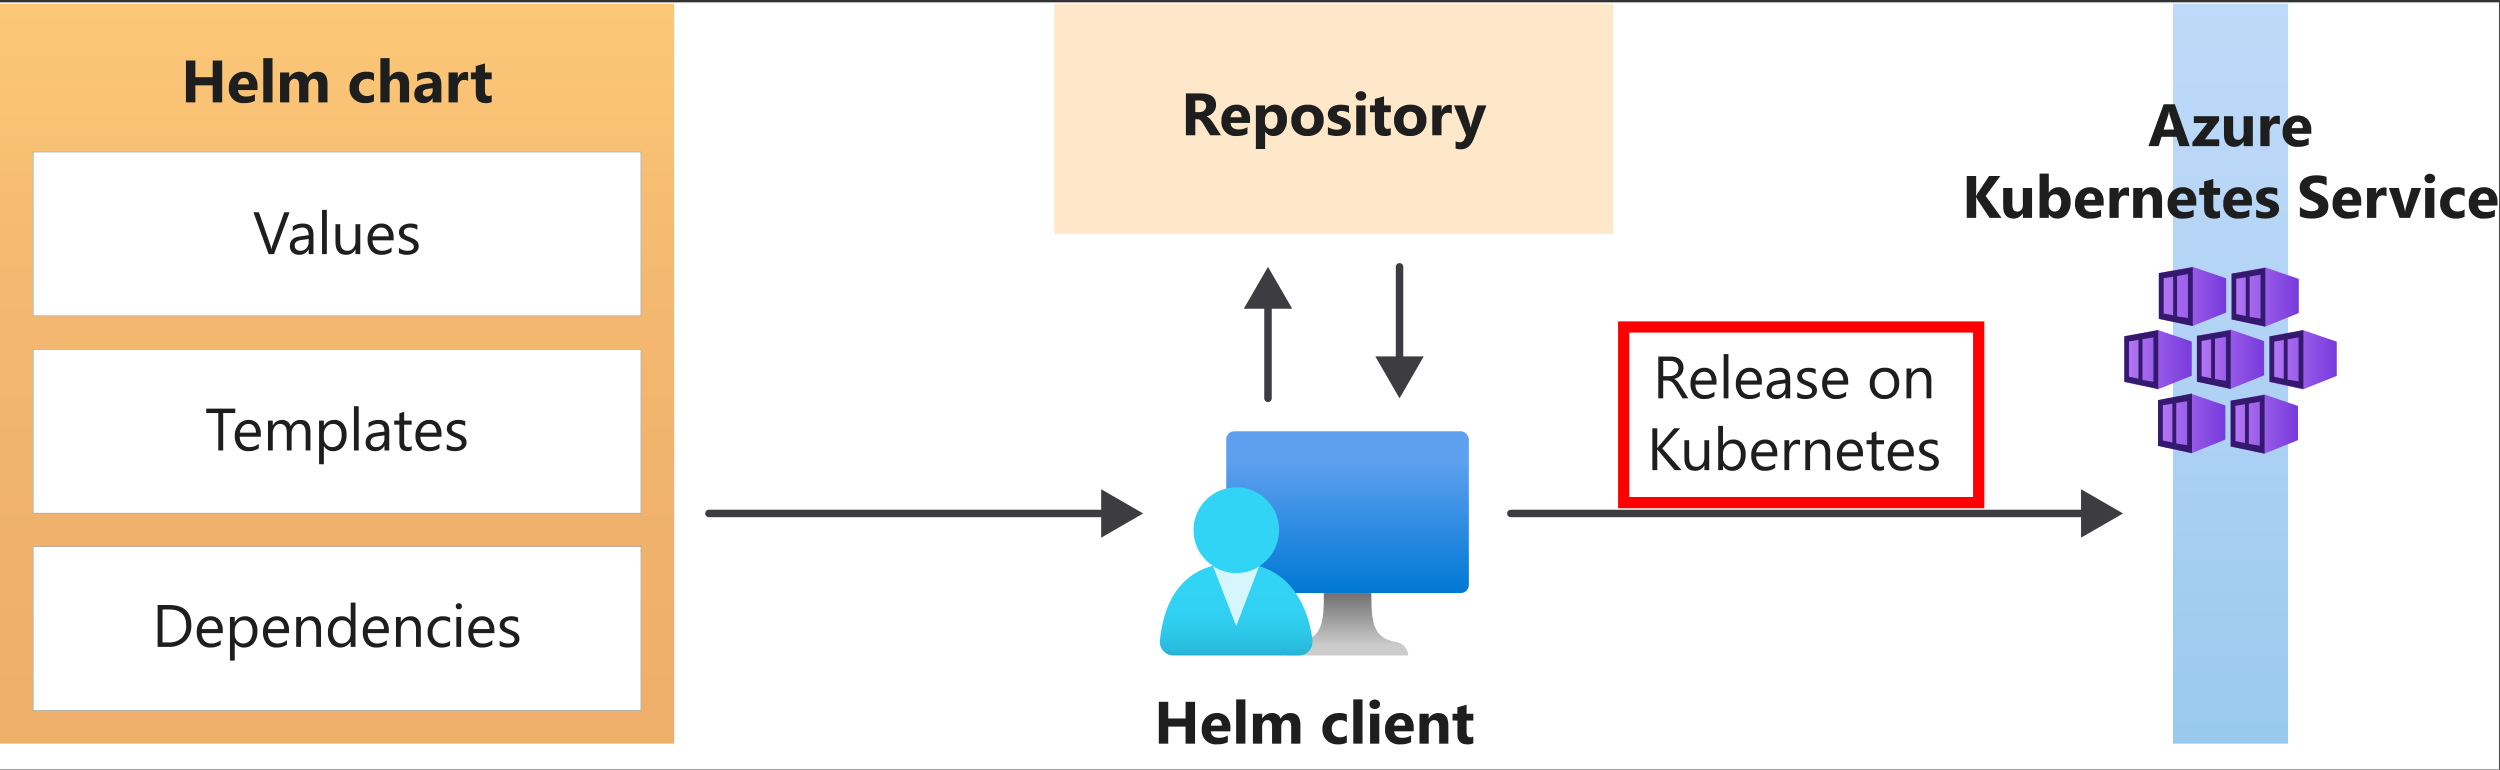
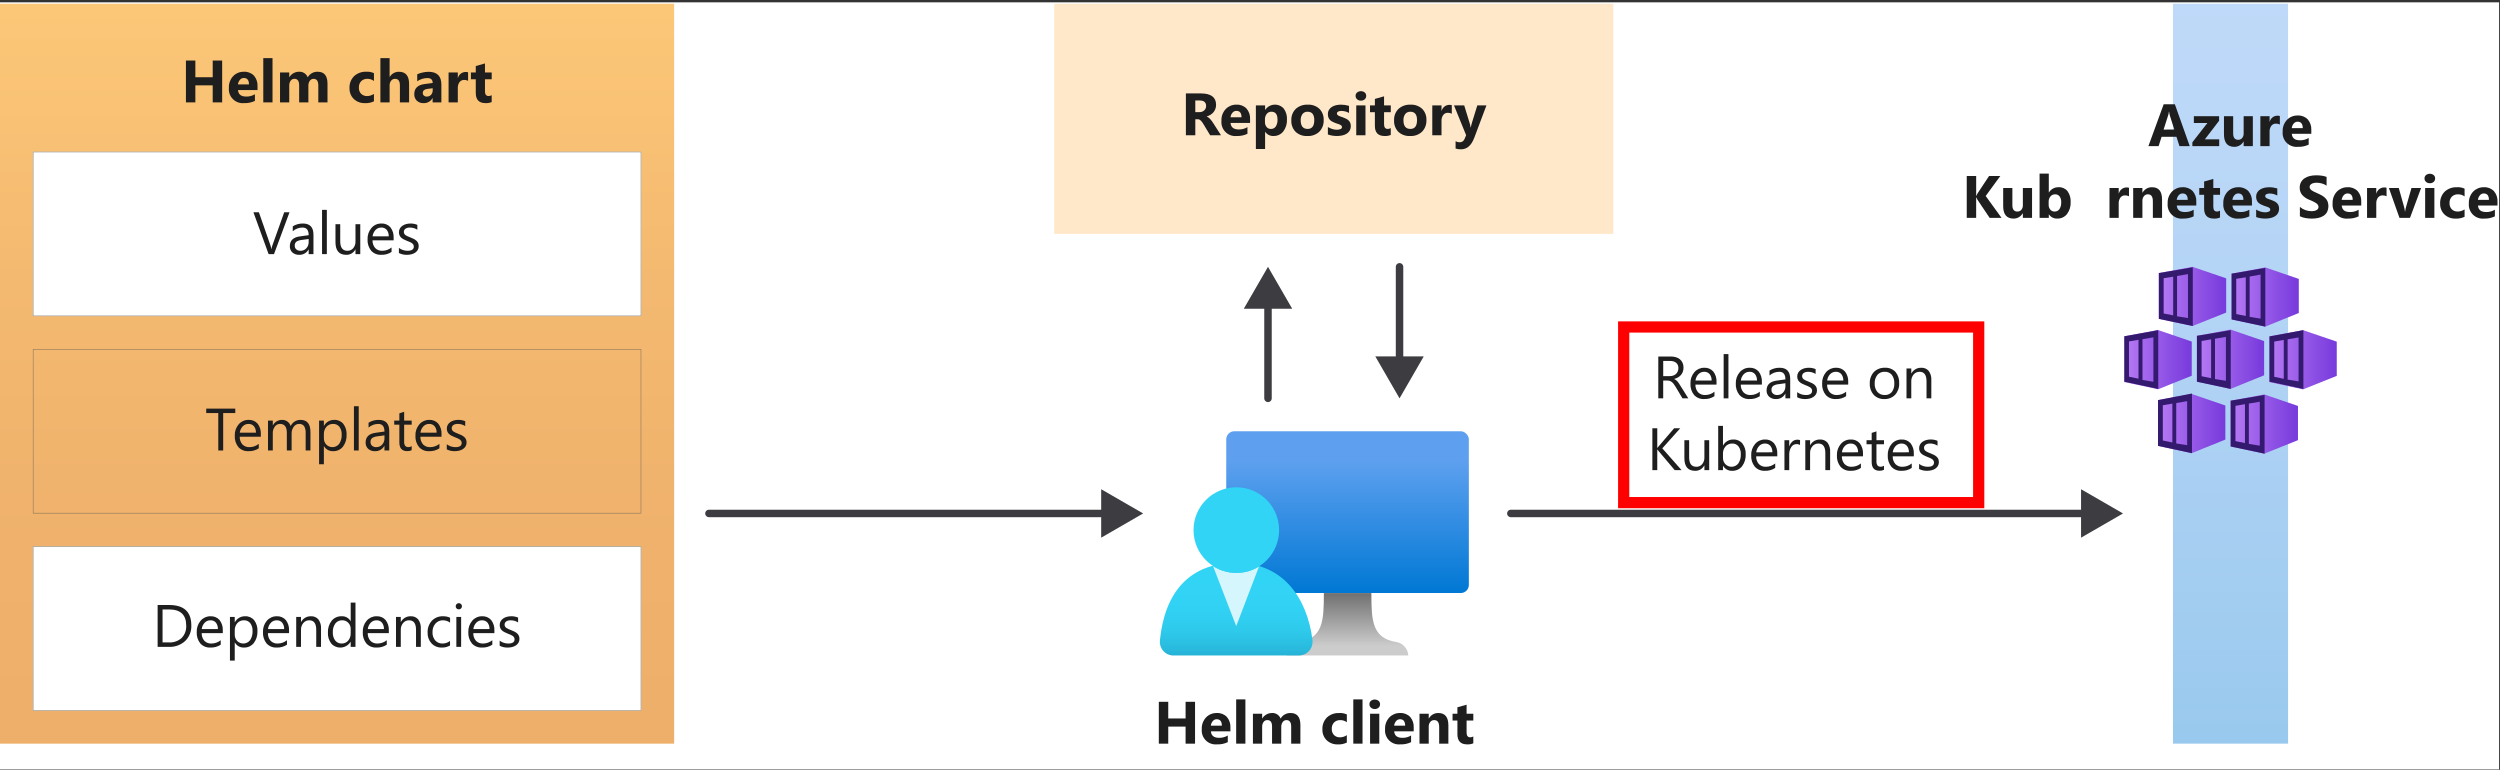
<svg xmlns="http://www.w3.org/2000/svg" width="669px" height="206px" viewBox="0 0 669 206" version="1.1">
  <rect x="0" y="0" width="669" height="206" fill="#333333" stroke="none" />
  <title>2-helm-components-release</title>
  <desc>Created with Sketch.</desc>
  <defs>
    <linearGradient x1="50%" y1="100%" x2="50%" y2="0%" id="linearGradient-1">
      <stop stop-color="#E27908" offset="0%" />
      <stop stop-color="#E57E0A" offset="30%" />
      <stop stop-color="#ED8B11" offset="64%" />
      <stop stop-color="#FAA21D" offset="100%" />
    </linearGradient>
    <linearGradient x1="50%" y1="100%" x2="50%" y2="0%" id="linearGradient-2">
      <stop stop-color="#0078D4" offset="0%" />
      <stop stop-color="#1380DA" offset="16%" />
      <stop stop-color="#3C91E5" offset="53%" />
      <stop stop-color="#559CEC" offset="82%" />
      <stop stop-color="#5EA0EF" offset="100%" />
    </linearGradient>
    <linearGradient x1="0%" y1="50.003%" x2="100%" y2="50.003%" id="linearGradient-3">
      <stop stop-color="#B77AF4" offset="0%" />
      <stop stop-color="#773ADC" offset="100%" />
    </linearGradient>
    <linearGradient x1="0%" y1="-6535.674%" x2="100%" y2="-6535.674%" id="linearGradient-4">
      <stop stop-color="#B77AF4" offset="0%" />
      <stop stop-color="#773ADC" offset="100%" />
    </linearGradient>
    <linearGradient x1="0%" y1="-6747.183%" x2="99.822%" y2="-6747.183%" id="linearGradient-5">
      <stop stop-color="#B77AF4" offset="0%" />
      <stop stop-color="#773ADC" offset="100%" />
    </linearGradient>
    <linearGradient x1="0%" y1="-6732.101%" x2="100%" y2="-6732.101%" id="linearGradient-6">
      <stop stop-color="#B77AF4" offset="0%" />
      <stop stop-color="#773ADC" offset="100%" />
    </linearGradient>
    <linearGradient x1="0%" y1="-6747.58%" x2="100%" y2="-6747.58%" id="linearGradient-7">
      <stop stop-color="#B77AF4" offset="0%" />
      <stop stop-color="#773ADC" offset="100%" />
    </linearGradient>
    <linearGradient x1="0%" y1="-6963.058%" x2="100%" y2="-6963.058%" id="linearGradient-8">
      <stop stop-color="#B77AF4" offset="0%" />
      <stop stop-color="#773ADC" offset="100%" />
    </linearGradient>
    <linearGradient x1="0%" y1="-6964.641%" x2="100%" y2="-6964.641%" id="linearGradient-9">
      <stop stop-color="#B77AF4" offset="0%" />
      <stop stop-color="#773ADC" offset="100%" />
    </linearGradient>
    <linearGradient x1="50%" y1="99.998%" x2="50%" y2="1.96939897e-13%" id="linearGradient-10">
      <stop stop-color="#0078D4" offset="0%" />
      <stop stop-color="#5EA0EF" offset="82%" />
    </linearGradient>
    <linearGradient x1="50.002%" y1="99.97%" x2="50.002%" y2="-0.036%" id="linearGradient-11">
      <stop stop-color="#CCCCCC" offset="15%" />
      <stop stop-color="#707070" offset="100%" />
    </linearGradient>
    <linearGradient x1="50%" y1="-12.21%" x2="50%" y2="124.723%" id="linearGradient-12">
      <stop stop-color="#32D4F5" offset="22%" />
      <stop stop-color="#31D1F3" offset="47%" />
      <stop stop-color="#2EC9EB" offset="63%" />
      <stop stop-color="#29BADE" offset="77%" />
      <stop stop-color="#22A5CB" offset="89%" />
      <stop stop-color="#198AB3" offset="100%" />
    </linearGradient>
    <linearGradient x1="45.633%" y1="-4998.253%" x2="56.441%" y2="-5132.751%" id="linearGradient-13">
      <stop stop-color="#32D4F5" offset="22%" />
      <stop stop-color="#31D1F3" offset="47%" />
      <stop stop-color="#2EC9EB" offset="63%" />
      <stop stop-color="#29BADE" offset="77%" />
      <stop stop-color="#22A5CB" offset="89%" />
      <stop stop-color="#198AB3" offset="100%" />
    </linearGradient>
  </defs>
  <g id="Page-1" stroke="none" stroke-width="1" fill="none" fill-rule="evenodd">
    <g id="2-helm-components-release" transform="translate(-12, -14)">
      <rect id="Rectangle-2" x="0" y="0" width="695" height="233" />
      <g id="Shapes" transform="translate(12, 14)">
        <rect id="Rectangle-path" fill="#FFFFFF" fill-rule="nonzero" x="0" y="0.625" width="668.756" height="205.266" />
        <g id="Group" transform="translate(0, 1)" fill-rule="nonzero">
          <rect id="Rectangle-path" fill="#FFFFFF" x="0" y="0" width="180.4" height="198" />
          <rect id="Rectangle-path" fill="url(#linearGradient-1)" opacity="0.6" x="0" y="0" width="180.4" height="198" />
        </g>
        <g id="Group" transform="translate(282, 1)" fill-rule="nonzero">
          <rect id="Rectangle-path" fill="#FFFFFF" x="0.116" y="0" width="149.6" height="61.6" />
          <rect id="Rectangle-path" fill="#FFB34D" opacity="0.3" x="0.116" y="0" width="149.6" height="61.6" />
        </g>
        <g id="Group" transform="translate(189, 130)">
          <path d="M0.716,7.4 L107.574,7.4" id="Shape" stroke="#3C3C41" stroke-width="2" stroke-linecap="round" />
          <polygon id="Shape" fill="#3C3C41" fill-rule="nonzero" points="105.677 13.882 116.903 7.4 105.677 0.918" />
        </g>
        <g id="Group" transform="translate(404, 130)">
          <path d="M0.303,7.4 L154.786,7.4" id="Shape" stroke="#3C3C41" stroke-width="2" stroke-linecap="round" />
          <polygon id="Shape" fill="#3C3C41" fill-rule="nonzero" points="152.89 13.882 164.116 7.4 152.89 0.918" />
        </g>
        <g id="Group" transform="translate(332, 71)">
          <g id="Shape">
            <path d="M7.316,9.729 L7.316,35.6" stroke="#3C3C41" stroke-width="2" stroke-linecap="round" />
            <polygon fill="#3C3C41" fill-rule="nonzero" points="0.833 11.626 7.316 0.4 13.798 11.626" />
          </g>
          <g transform="translate(36, 0)" id="Shape">
            <path d="M6.516,0.4 L6.516,26.271" stroke="#3C3C41" stroke-width="2" stroke-linecap="round" />
            <polygon fill="#3C3C41" fill-rule="nonzero" points="0.033 24.374 6.516 35.6 12.998 24.374" />
          </g>
        </g>
        <g id="Group" transform="translate(581, 1)" fill-rule="nonzero">
          <rect id="Rectangle-path" fill="#FFFFFF" x="0.488" y="0" width="30.8" height="198" />
          <rect id="Rectangle-path" fill="url(#linearGradient-2)" opacity="0.4" x="0.488" y="0" width="30.8" height="198" />
        </g>
        <g id="Group" transform="translate(568, 71)">
          <polygon id="Shape" fill="url(#linearGradient-3)" fill-rule="nonzero" points="18.699 0.4 9.706 2.067 9.706 14.331 18.699 16.249 27.724 12.633 27.724 3.482" />
          <path d="M19.045,16.06 L27.284,12.727 C27.474,12.651 27.615,12.486 27.661,12.287 L27.661,3.987 C27.644,3.736 27.486,3.516 27.253,3.421 L18.919,0.591 L18.542,0.591 L10.366,2.1 C10.103,2.167 9.913,2.395 9.894,2.666 L9.894,13.766 C9.887,14.053 10.085,14.305 10.366,14.366 L18.636,16.096 C18.773,16.113 18.913,16.1 19.045,16.06 Z" id="Shape" />
          <path d="M9.706,2.067 L9.706,14.331 L18.794,16.249 L18.794,0.526 L9.706,2.067 Z M13.542,13.387 L10.995,12.887 L10.995,3.45 L13.542,3.042 L13.542,13.387 Z M17.504,14.111 L14.58,13.639 L14.58,2.853 L17.504,2.353 L17.504,14.111 Z" id="Shape" fill="#341A6E" fill-rule="nonzero" />
          <polygon id="Shape" fill="url(#linearGradient-4)" fill-rule="nonzero" points="38.165 0.557 29.171 2.224 29.171 14.488 38.165 16.406 47.158 12.758 47.158 3.639" />
          <path d="M29.171,2.224 L29.171,14.488 L38.196,16.406 L38.196,0.683 L29.171,2.224 Z M32.971,13.545 L30.424,13.045 L30.424,3.608 L32.971,3.199 L32.971,13.545 Z M36.933,14.268 L34.009,13.796 L34.009,3.01 L36.933,2.475 L36.933,14.268 Z" id="Shape" fill="#341A6E" fill-rule="nonzero" />
          <polygon id="Shape" fill="url(#linearGradient-5)" fill-rule="nonzero" points="9.485 17.318 0.492 18.985 0.492 31.249 9.485 33.167 18.511 29.551 18.511 20.4" />
          <path d="M0.46,18.985 L0.46,31.155 L9.548,33.073 L9.548,17.35 L0.46,18.985 Z M4.26,30.337 L1.713,29.803 L1.713,20.369 L4.26,19.928 L4.26,30.337 Z M8.254,31.155 L5.329,30.683 L5.329,19.771 L8.254,19.271 L8.254,31.155 Z" id="Shape" fill="#341A6E" fill-rule="nonzero" />
          <polygon id="Shape" fill="url(#linearGradient-6)" fill-rule="nonzero" points="28.888 17.192 19.894 18.859 19.894 31.123 28.888 33.073 37.882 29.425 37.882 20.274" />
          <path d="M19.894,18.859 L19.894,31.159 L28.951,33.077 L28.951,17.35 L19.894,18.859 Z M23.694,30.211 L21.147,29.677 L21.147,20.243 L23.694,19.803 L23.694,30.211 Z M27.656,30.903 L24.732,30.431 L24.732,19.645 L27.656,19.145 L27.656,30.903 Z" id="Shape" fill="#341A6E" fill-rule="nonzero" />
          <polygon id="Shape" fill="url(#linearGradient-7)" fill-rule="nonzero" points="48.29 17.35 39.297 19.016 39.297 31.281 48.29 33.199 57.316 29.582 57.316 20.431" />
          <path d="M39.3,19.016 L39.3,31.155 L48.388,33.073 L48.388,17.35 L39.3,19.016 Z M43.136,30.369 L40.589,29.834 L40.589,20.4 L43.136,19.96 L43.136,30.369 Z M47.098,31.06 L44.174,30.589 L44.174,19.8 L47.098,19.3 L47.098,31.06 Z" id="Shape" fill="#341A6E" fill-rule="nonzero" />
          <polygon id="Shape" fill="url(#linearGradient-8)" fill-rule="nonzero" points="18.479 34.425 9.485 36.06 9.485 48.325 18.479 50.274 27.504 46.626 27.504 37.507" />
          <path d="M18.825,50.023 L27.033,46.878 C27.27,46.794 27.424,46.563 27.41,46.312 L27.41,38.136 C27.458,37.837 27.286,37.546 27.001,37.444 L18.701,34.614 C18.58,34.568 18.445,34.568 18.324,34.614 L10.148,36.092 C9.856,36.141 9.644,36.396 9.648,36.692 L9.648,47.824 C9.641,48.111 9.839,48.362 10.119,48.424 L18.39,50.024 C18.532,50.068 18.683,50.067 18.825,50.023 Z" id="Shape" />
          <path d="M9.485,36.06 L9.485,48.325 L18.573,50.274 L18.573,34.3 L9.485,36.06 Z M13.322,47.413 L10.775,46.878 L10.775,37.444 L13.322,37.004 L13.322,47.413 Z M17.284,48.136 L14.36,47.664 L14.36,36.847 L17.284,36.347 L17.284,48.136 Z" id="Shape" fill="#341A6E" fill-rule="nonzero" />
          <polygon id="Shape" fill="url(#linearGradient-9)" fill-rule="nonzero" points="37.913 34.551 28.919 36.218 28.919 48.482 37.913 50.4 46.938 46.784 46.938 37.633" />
          <path d="M28.919,36.218 L28.919,48.482 L38.007,50.4 L38.007,34.677 L28.919,36.218 Z M32.756,47.57 L30.209,47.035 L30.209,37.6 L32.756,37.16 L32.756,47.57 Z M36.718,48.262 L33.794,47.79 L33.794,37 L36.718,36.5 L36.718,48.262 Z" id="Shape" fill="#341A6E" fill-rule="nonzero" />
        </g>
        <g id="Group" transform="translate(8, 40)" fill-rule="nonzero">
          <rect id="Rectangle-path" fill="#FFFFFF" x="0.8" y="0.6" width="162.8" height="44" />
          <g opacity="0.65" fill="#505050" id="Shape">
            <path d="M163.45,0.75 L163.45,44.45 L0.95,44.45 L0.95,0.75 L163.45,0.75 Z M163.6,0.6 L0.8,0.6 L0.8,44.6 L163.6,44.6 L163.6,0.6 Z" />
          </g>
        </g>
        <g id="Group" transform="translate(8, 93)" fill-rule="nonzero">
-           <rect id="Rectangle-path" fill="#FFFFFF" x="0.8" y="0.4" width="162.8" height="44" />
          <g opacity="0.65" fill="#505050" id="Shape">
            <path d="M163.45,0.55 L163.45,44.25 L0.95,44.25 L0.95,0.55 L163.45,0.55 Z M163.6,0.4 L0.8,0.4 L0.8,44.4 L163.6,44.4 L163.6,0.4 Z" />
          </g>
        </g>
        <g id="Group" transform="translate(8, 146)" fill-rule="nonzero">
          <rect id="Rectangle-path" fill="#FFFFFF" x="0.8" y="0.2" width="162.8" height="44" />
          <g opacity="0.65" fill="#505050" id="Shape">
            <path d="M163.45,0.35 L163.45,44.05 L0.95,44.05 L0.95,0.35 L163.45,0.35 Z M163.6,0.2 L0.8,0.2 L0.8,44.2 L163.6,44.2 L163.6,0.2 Z" />
          </g>
        </g>
        <g id="Group" transform="translate(310, 115)" fill-rule="nonzero">
          <g transform="translate(18, 0)">
            <rect id="Rectangle-path" fill="url(#linearGradient-10)" x="0.142" y="0.4" width="64.922" height="43.295" rx="2.171" />
            <path d="M45.646,56.8 C39.212,55.792 38.979,51.141 38.979,43.7 L26.266,43.7 C26.266,51.142 26.034,55.793 19.599,56.8 C17.817,57.105 16.483,58.6 16.382,60.405 L48.863,60.405 C48.762,58.6 47.428,57.105 45.646,56.8 Z" id="Shape" fill="url(#linearGradient-11)" />
          </g>
          <g transform="translate(0, 15)">
            <path d="M37.613,45.4 C39.615,45.4 41.238,43.777 41.238,41.775 C41.264,41.635 41.264,41.49 41.238,41.35 C39.788,29.925 33.313,20.625 20.813,20.625 C8.313,20.625 1.663,28.5 0.388,41.375 C0.284,42.337 0.567,43.302 1.174,44.056 C1.781,44.81 2.663,45.292 3.625,45.396 L3.663,45.396 L37.613,45.4 Z" id="Shape" fill="url(#linearGradient-12)" />
            <path d="M20.813,23.325 C18.614,23.323 16.462,22.69 14.613,21.5 L20.813,37.55 L26.913,21.6 C25.085,22.744 22.969,23.342 20.813,23.325 Z" id="Shape" fill="#FFFFFF" opacity="0.8" />
            <circle id="Oval" fill="url(#linearGradient-13)" cx="20.838" cy="11.85" r="11.45" />
          </g>
        </g>
      </g>
      <g id="Text" transform="translate(54, 29)" fill="#1E1E1E" fill-rule="nonzero">
        <g id="Group" transform="translate(25, 41)">
          <path d="M10.472,0.8 L6.324,12 L4.878,12 L0.816,0.8 L2.277,0.8 L5.377,9.683 C5.485,10.006 5.561,10.338 5.604,10.675 L5.635,10.675 C5.685,10.331 5.772,9.993 5.893,9.667 L9.058,0.8 L10.472,0.8 Z" id="Shape" />
          <path d="M16.881,12 L15.6,12 L15.6,10.75 L15.568,10.75 C15.091,11.661 14.135,12.22 13.107,12.188 C12.425,12.228 11.754,12.001 11.236,11.555 C10.78,11.118 10.534,10.506 10.561,9.875 C10.561,8.38 11.441,7.511 13.201,7.266 L15.601,6.93 C15.601,5.571 15.051,4.891 13.952,4.891 C12.991,4.89 12.064,5.24 11.343,5.875 L11.343,4.563 C12.158,4.055 13.102,3.794 14.062,3.813 C15.941,3.813 16.881,4.808 16.882,6.797 L16.881,12 Z M15.6,7.954 L13.67,8.219 C13.194,8.262 12.734,8.413 12.326,8.661 C11.996,8.934 11.825,9.356 11.873,9.782 C11.862,10.148 12.015,10.499 12.291,10.739 C12.602,10.998 13,11.13 13.404,11.11 C14.001,11.126 14.576,10.882 14.979,10.442 C15.399,9.981 15.622,9.373 15.6,8.75 L15.6,7.954 Z" id="Shape" />
          <polygon id="Shape" points="20.461 12 19.18 12 19.18 0.157 20.461 0.157" />
          <path d="M29.408,12 L28.127,12 L28.127,10.735 L28.1,10.735 C27.636,11.664 26.669,12.233 25.631,12.188 C23.725,12.188 22.772,11.053 22.772,8.782 L22.772,4 L24.045,4 L24.045,8.579 C24.045,10.266 24.691,11.11 25.983,11.11 C26.575,11.124 27.143,10.87 27.526,10.418 C27.943,9.911 28.157,9.266 28.126,8.61 L28.126,4 L29.407,4 L29.408,12 Z" id="Shape" />
          <path d="M38.336,8.321 L32.688,8.321 C32.659,9.074 32.915,9.811 33.406,10.383 C33.904,10.884 34.592,11.148 35.297,11.11 C36.203,11.108 37.081,10.794 37.781,10.219 L37.781,11.419 C36.957,11.965 35.98,12.233 34.992,12.185 C33.986,12.237 33.009,11.837 32.328,11.095 C31.635,10.229 31.29,9.136 31.359,8.029 C31.312,6.917 31.691,5.829 32.418,4.986 C33.076,4.223 34.039,3.792 35.047,3.81 C35.97,3.757 36.866,4.132 37.477,4.826 C38.092,5.633 38.396,6.633 38.336,7.646 L38.336,8.321 Z M37.023,7.235 C37.057,6.614 36.867,6.001 36.488,5.508 C36.12,5.089 35.58,4.862 35.023,4.891 C34.442,4.881 33.883,5.117 33.484,5.539 C33.046,6.006 32.772,6.603 32.703,7.239 L37.023,7.235 Z" id="Shape" />
          <path d="M39.748,11.711 L39.748,10.336 C40.409,10.839 41.217,11.111 42.048,11.11 C43.173,11.11 43.736,10.735 43.736,9.985 C43.742,9.794 43.691,9.605 43.591,9.442 C43.488,9.286 43.356,9.152 43.201,9.047 C43.02,8.923 42.826,8.82 42.623,8.739 C42.401,8.648 42.163,8.552 41.908,8.454 C41.589,8.329 41.277,8.187 40.974,8.028 C40.728,7.9 40.501,7.737 40.302,7.543 C40.126,7.369 39.988,7.16 39.896,6.93 C39.8,6.674 39.754,6.403 39.759,6.13 C39.752,5.779 39.841,5.433 40.017,5.13 C40.19,4.84 40.425,4.592 40.705,4.404 C41.004,4.202 41.336,4.053 41.685,3.962 C42.056,3.863 42.438,3.813 42.822,3.814 C43.46,3.803 44.093,3.926 44.681,4.173 L44.681,5.473 C44.076,5.083 43.369,4.882 42.65,4.895 C42.431,4.892 42.212,4.92 42.001,4.977 C41.822,5.025 41.653,5.103 41.501,5.208 C41.368,5.3 41.259,5.422 41.181,5.563 C41.105,5.703 41.066,5.86 41.068,6.02 C41.062,6.201 41.1,6.381 41.181,6.543 C41.262,6.691 41.376,6.819 41.513,6.918 C41.677,7.039 41.856,7.14 42.044,7.218 C42.252,7.307 42.49,7.403 42.755,7.507 C43.08,7.63 43.398,7.769 43.708,7.925 C43.968,8.054 44.21,8.217 44.427,8.41 C44.621,8.583 44.776,8.795 44.884,9.031 C44.997,9.295 45.051,9.58 45.044,9.867 C45.053,10.228 44.963,10.585 44.783,10.898 C44.608,11.19 44.368,11.439 44.083,11.625 C43.774,11.825 43.434,11.97 43.076,12.054 C42.683,12.15 42.28,12.197 41.876,12.195 C41.138,12.209 40.407,12.043 39.748,11.711 Z" id="Shape" />
        </g>
        <g id="Group" transform="translate(13, 93)">
          <polygon id="Shape" points="7.959 2.535 4.724 2.535 4.724 12.55 3.412 12.55 3.412 2.535 0.185 2.535 0.185 1.347 7.959 1.347" />
          <path d="M14.8,8.871 L9.153,8.871 C9.124,9.624 9.38,10.361 9.872,10.933 C10.37,11.433 11.057,11.698 11.762,11.66 C12.668,11.658 13.546,11.343 14.247,10.769 L14.247,11.969 C13.423,12.515 12.446,12.783 11.458,12.735 C10.452,12.787 9.475,12.387 8.793,11.645 C8.101,10.778 7.755,9.685 7.825,8.578 C7.778,7.466 8.156,6.378 8.883,5.535 C9.542,4.773 10.505,4.343 11.512,4.36 C12.435,4.307 13.331,4.682 13.942,5.375 C14.557,6.183 14.862,7.186 14.8,8.2 L14.8,8.871 Z M13.488,7.785 C13.521,7.164 13.331,6.552 12.953,6.058 C12.585,5.639 12.045,5.412 11.488,5.441 C10.907,5.432 10.348,5.667 9.949,6.089 C9.511,6.556 9.236,7.152 9.167,7.789 L13.488,7.785 Z" id="Shape" />
          <path d="M28.076,12.55 L26.794,12.55 L26.794,7.956 C26.846,7.29 26.703,6.622 26.384,6.035 C26.057,5.613 25.536,5.389 25.005,5.441 C24.446,5.448 23.925,5.728 23.611,6.191 C23.222,6.709 23.02,7.343 23.037,7.991 L23.037,12.553 L21.755,12.553 L21.755,7.8 C21.755,6.228 21.148,5.442 19.935,5.441 C19.384,5.436 18.864,5.699 18.544,6.148 C18.16,6.683 17.968,7.331 17.998,7.988 L17.998,12.55 L16.716,12.55 L16.716,4.55 L18,4.55 L18,5.816 L18.031,5.816 C18.513,4.897 19.477,4.333 20.515,4.363 C21.557,4.341 22.486,5.019 22.781,6.019 C23.258,4.988 24.301,4.337 25.437,4.363 C27.197,4.363 28.077,5.449 28.078,7.621 L28.076,12.55 Z" id="Shape" />
          <path d="M31.7,11.394 L31.669,11.394 L31.669,16.23 L30.384,16.23 L30.384,4.55 L31.666,4.55 L31.666,5.956 L31.7,5.956 C32.245,4.943 33.316,4.326 34.465,4.363 C35.395,4.317 36.291,4.716 36.88,5.437 C37.494,6.267 37.801,7.285 37.747,8.316 C37.805,9.469 37.46,10.606 36.77,11.531 C36.121,12.335 35.13,12.782 34.098,12.738 C33.112,12.766 32.191,12.25 31.7,11.394 Z M31.669,8.167 L31.669,9.285 C31.654,9.909 31.886,10.513 32.313,10.968 C32.778,11.443 33.426,11.693 34.089,11.655 C34.752,11.617 35.367,11.293 35.774,10.768 C36.254,10.034 36.485,9.166 36.434,8.291 C36.478,7.543 36.259,6.803 35.817,6.198 C35.411,5.695 34.791,5.414 34.145,5.44 C33.458,5.414 32.797,5.699 32.345,6.217 C31.883,6.76 31.641,7.455 31.666,8.167 L31.669,8.167 Z" id="Shape" />
          <polygon id="Shape" points="40.993 12.55 39.712 12.55 39.712 0.706 40.993 0.706" />
          <path d="M49.162,12.55 L47.88,12.55 L47.88,11.3 L47.849,11.3 C47.372,12.212 46.416,12.77 45.388,12.738 C44.706,12.778 44.035,12.551 43.517,12.105 C43.06,11.669 42.814,11.056 42.841,10.425 C42.841,8.931 43.721,8.061 45.482,7.816 L47.882,7.48 C47.882,6.121 47.333,5.441 46.234,5.441 C45.273,5.44 44.345,5.79 43.625,6.425 L43.625,5.113 C44.439,4.605 45.383,4.344 46.343,4.363 C48.223,4.363 49.163,5.358 49.164,7.347 L49.162,12.55 Z M47.88,8.5 L45.951,8.766 C45.475,8.809 45.016,8.96 44.607,9.207 C44.277,9.481 44.107,9.902 44.154,10.328 C44.143,10.694 44.296,11.045 44.572,11.285 C44.883,11.545 45.28,11.678 45.685,11.657 C46.282,11.673 46.856,11.429 47.259,10.989 C47.679,10.528 47.902,9.92 47.88,9.297 L47.88,8.5 Z" id="Shape" />
          <path d="M55.163,12.472 C54.792,12.654 54.381,12.74 53.968,12.722 C52.568,12.722 51.868,11.941 51.868,10.378 L51.868,5.644 L50.493,5.644 L50.493,4.55 L51.868,4.55 L51.868,2.6 L53.15,2.186 L53.15,4.553 L55.165,4.553 L55.165,5.647 L53.15,5.647 L53.15,10.155 C53.114,10.557 53.21,10.96 53.423,11.303 C53.654,11.553 53.99,11.681 54.329,11.647 C54.63,11.655 54.924,11.561 55.165,11.381 L55.163,12.472 Z" id="Shape" />
          <path d="M63.147,8.871 L57.5,8.871 C57.471,9.624 57.727,10.361 58.218,10.933 C58.716,11.433 59.404,11.698 60.109,11.66 C61.015,11.658 61.893,11.344 62.593,10.769 L62.593,11.969 C61.769,12.515 60.792,12.784 59.804,12.735 C58.798,12.786 57.822,12.387 57.14,11.645 C56.447,10.779 56.101,9.685 56.171,8.578 C56.124,7.466 56.503,6.378 57.23,5.535 C57.889,4.773 58.852,4.343 59.859,4.36 C60.782,4.308 61.678,4.682 62.289,5.375 C62.903,6.182 63.208,7.183 63.148,8.196 L63.147,8.871 Z M61.835,7.785 C61.868,7.164 61.678,6.551 61.299,6.058 C60.931,5.639 60.392,5.412 59.835,5.441 C59.254,5.432 58.695,5.667 58.295,6.089 C57.857,6.556 57.583,7.153 57.514,7.789 L61.835,7.785 Z" id="Shape" />
          <path d="M64.559,12.261 L64.559,10.886 C65.22,11.389 66.028,11.661 66.859,11.66 C67.984,11.66 68.547,11.285 68.547,10.535 C68.553,10.344 68.502,10.155 68.402,9.992 C68.3,9.834 68.167,9.698 68.012,9.592 C67.831,9.469 67.637,9.365 67.434,9.283 C67.212,9.193 66.974,9.098 66.719,8.998 C66.4,8.874 66.088,8.732 65.785,8.573 C65.538,8.445 65.312,8.282 65.113,8.088 C64.937,7.914 64.799,7.705 64.707,7.475 C64.611,7.218 64.564,6.945 64.57,6.67 C64.563,6.319 64.652,5.973 64.828,5.67 C65.001,5.38 65.236,5.132 65.516,4.944 C65.815,4.743 66.147,4.593 66.496,4.502 C66.867,4.403 67.249,4.353 67.633,4.354 C68.271,4.343 68.904,4.466 69.492,4.713 L69.492,6.013 C68.887,5.623 68.18,5.422 67.461,5.435 C67.242,5.432 67.023,5.46 66.812,5.517 C66.633,5.565 66.464,5.642 66.312,5.747 C66.18,5.84 66.07,5.962 65.992,6.103 C65.916,6.243 65.877,6.401 65.879,6.56 C65.872,6.741 65.911,6.921 65.992,7.083 C66.073,7.231 66.187,7.359 66.324,7.458 C66.488,7.579 66.666,7.68 66.855,7.758 C67.063,7.847 67.301,7.944 67.566,8.047 C67.89,8.17 68.209,8.31 68.519,8.465 C68.779,8.594 69.021,8.757 69.238,8.95 C69.432,9.123 69.587,9.335 69.695,9.571 C69.808,9.835 69.862,10.12 69.855,10.407 C69.864,10.768 69.774,11.125 69.594,11.438 C69.419,11.73 69.18,11.978 68.894,12.164 C68.586,12.364 68.245,12.51 67.887,12.594 C67.494,12.69 67.091,12.737 66.687,12.735 C65.95,12.753 65.219,12.59 64.559,12.261 Z" id="Shape" />
        </g>
        <g id="Group" transform="translate(0, 146)">
          <path d="M0.182,12.1 L0.182,0.9 L3.276,0.9 C7.224,0.9 9.198,2.72 9.198,6.361 C9.266,7.921 8.668,9.436 7.553,10.529 C6.353,11.617 4.77,12.183 3.153,12.103 L0.182,12.1 Z M1.5,2.084 L1.5,10.913 L3.172,10.913 C4.426,10.989 5.659,10.565 6.601,9.733 C7.461,8.84 7.906,7.626 7.828,6.389 C7.828,3.522 6.302,2.087 3.25,2.084 L1.5,2.084 Z" id="Shape" />
          <path d="M17.62,8.42 L11.972,8.42 C11.943,9.174 12.199,9.91 12.69,10.483 C13.188,10.983 13.876,11.247 14.581,11.209 C15.487,11.208 16.364,10.893 17.065,10.319 L17.065,11.519 C16.241,12.065 15.264,12.334 14.276,12.285 C13.27,12.336 12.294,11.937 11.612,11.195 C10.919,10.329 10.574,9.235 10.644,8.128 C10.597,7.016 10.975,5.928 11.702,5.085 C12.361,4.323 13.324,3.893 14.331,3.91 C15.254,3.857 16.15,4.231 16.761,4.925 C17.376,5.732 17.681,6.732 17.62,7.745 L17.62,8.42 Z M16.308,7.334 C16.34,6.713 16.151,6.101 15.773,5.608 C15.405,5.189 14.865,4.962 14.308,4.991 C13.727,4.981 13.168,5.216 12.769,5.639 C12.332,6.104 12.057,6.699 11.987,7.334 L16.308,7.334 Z" id="Shape" />
          <path d="M20.848,10.944 L20.816,10.944 L20.816,15.78 L19.535,15.78 L19.535,4.1 L20.816,4.1 L20.816,5.506 L20.848,5.506 C21.392,4.493 22.464,3.876 23.613,3.913 C24.543,3.867 25.439,4.266 26.027,4.987 C26.642,5.817 26.949,6.835 26.895,7.866 C26.953,9.018 26.608,10.155 25.918,11.08 C25.27,11.884 24.278,12.333 23.246,12.288 C22.26,12.316 21.339,11.8 20.848,10.944 Z M20.816,7.717 L20.816,8.834 C20.802,9.458 21.033,10.063 21.461,10.518 C21.926,10.993 22.574,11.243 23.237,11.205 C23.9,11.167 24.515,10.843 24.922,10.318 C25.402,9.584 25.633,8.716 25.582,7.841 C25.626,7.093 25.407,6.352 24.965,5.747 C24.558,5.245 23.939,4.964 23.293,4.99 C22.606,4.963 21.944,5.249 21.493,5.767 C21.032,6.31 20.791,7.005 20.816,7.717 Z" id="Shape" />
          <path d="M35.349,8.42 L29.7,8.42 C29.671,9.174 29.927,9.91 30.418,10.483 C30.916,10.983 31.604,11.247 32.309,11.209 C33.215,11.208 34.092,10.893 34.793,10.319 L34.793,11.519 C33.969,12.065 32.992,12.334 32.004,12.285 C30.998,12.336 30.022,11.937 29.34,11.195 C28.647,10.329 28.302,9.235 28.372,8.128 C28.325,7.016 28.703,5.928 29.43,5.085 C30.089,4.323 31.052,3.893 32.059,3.91 C32.982,3.857 33.878,4.231 34.489,4.925 C35.104,5.732 35.409,6.732 35.348,7.745 L35.349,8.42 Z M34.037,7.334 C34.069,6.713 33.88,6.101 33.502,5.608 C33.134,5.189 32.594,4.962 32.037,4.991 C31.456,4.981 30.897,5.216 30.498,5.639 C30.061,6.104 29.786,6.699 29.716,7.334 L34.037,7.334 Z" id="Shape" />
          <path d="M43.905,12.1 L42.624,12.1 L42.624,7.538 C42.624,5.84 42.004,4.991 40.764,4.991 C40.152,4.978 39.567,5.244 39.174,5.713 C38.745,6.222 38.521,6.873 38.545,7.538 L38.545,12.1 L37.264,12.1 L37.264,4.1 L38.545,4.1 L38.545,5.428 L38.577,5.428 C39.095,4.467 40.111,3.881 41.202,3.913 C41.967,3.866 42.71,4.179 43.21,4.76 C43.72,5.471 43.967,6.336 43.91,7.209 L43.905,12.1 Z" id="Shape" />
          <path d="M53.125,12.1 L51.843,12.1 L51.843,10.741 L51.812,10.741 C51.28,11.613 50.368,12.182 49.351,12.275 C48.334,12.368 47.333,11.974 46.652,11.213 C46.012,10.377 45.692,9.339 45.752,8.288 C45.694,7.142 46.049,6.014 46.752,5.108 C47.406,4.317 48.39,3.875 49.416,3.913 C50.399,3.849 51.332,4.355 51.816,5.213 L51.847,5.213 L51.847,0.26 L53.129,0.26 L53.125,12.1 Z M51.843,8.483 L51.843,7.3 C51.856,6.69 51.626,6.1 51.203,5.66 C50.782,5.215 50.191,4.97 49.578,4.988 C48.86,4.958 48.173,5.279 47.734,5.847 C47.25,6.541 47.013,7.377 47.062,8.222 C47.018,9.003 47.246,9.774 47.707,10.406 C48.122,10.934 48.766,11.231 49.437,11.206 C50.104,11.227 50.744,10.942 51.175,10.433 C51.631,9.888 51.869,9.193 51.843,8.483 Z" id="Shape" />
          <path d="M62.054,8.42 L56.405,8.42 C56.377,9.174 56.634,9.91 57.124,10.483 C57.622,10.983 58.31,11.247 59.015,11.209 C59.921,11.208 60.798,10.893 61.499,10.319 L61.499,11.519 C60.675,12.065 59.698,12.333 58.71,12.285 C57.704,12.337 56.727,11.937 56.046,11.195 C55.353,10.329 55.007,9.235 55.077,8.128 C55.03,7.016 55.409,5.928 56.136,5.085 C56.795,4.323 57.758,3.893 58.765,3.91 C59.688,3.857 60.583,4.231 61.194,4.925 C61.809,5.732 62.114,6.732 62.054,7.745 L62.054,8.42 Z M60.741,7.334 C60.775,6.713 60.585,6.101 60.206,5.608 C59.838,5.189 59.298,4.962 58.741,4.991 C58.16,4.981 57.601,5.217 57.202,5.639 C56.765,6.104 56.491,6.699 56.421,7.334 L60.741,7.334 Z" id="Shape" />
          <path d="M70.609,12.1 L69.328,12.1 L69.328,7.538 C69.328,5.84 68.708,4.991 67.469,4.991 C66.857,4.978 66.272,5.244 65.879,5.713 C65.45,6.222 65.226,6.873 65.25,7.538 L65.25,12.1 L63.969,12.1 L63.969,4.1 L65.25,4.1 L65.25,5.428 L65.281,5.428 C65.799,4.467 66.815,3.881 67.906,3.913 C68.671,3.866 69.414,4.179 69.914,4.76 C70.422,5.471 70.667,6.337 70.609,7.209 L70.609,12.1 Z" id="Shape" />
          <path d="M78.427,11.733 C77.763,12.116 77.006,12.308 76.239,12.288 C75.202,12.33 74.196,11.924 73.478,11.174 C72.761,10.388 72.383,9.351 72.427,8.288 C72.372,7.121 72.779,5.98 73.56,5.112 C74.349,4.298 75.45,3.861 76.583,3.912 C77.224,3.899 77.86,4.032 78.442,4.302 L78.442,5.615 C77.888,5.212 77.221,4.993 76.536,4.99 C75.768,4.968 75.03,5.291 74.524,5.869 C73.98,6.512 73.7,7.336 73.739,8.177 C73.694,8.984 73.958,9.778 74.478,10.396 C74.986,10.945 75.711,11.242 76.458,11.208 C77.173,11.202 77.866,10.958 78.427,10.513 L78.427,11.733 Z" id="Shape" />
          <path d="M80.774,2.069 C80.555,2.073 80.343,1.989 80.188,1.834 C80.027,1.68 79.939,1.464 79.946,1.241 C79.942,1.019 80.027,0.805 80.183,0.648 C80.339,0.49 80.552,0.403 80.774,0.405 C80.998,0.4 81.214,0.486 81.374,0.643 C81.532,0.8 81.62,1.013 81.62,1.235 C81.62,1.457 81.532,1.67 81.374,1.827 C81.216,1.987 80.999,2.074 80.774,2.069 Z M81.4,12.1 L80.119,12.1 L80.119,4.1 L81.4,4.1 L81.4,12.1 Z" id="Shape" />
          <path d="M90.3,8.42 L84.651,8.42 C84.623,9.174 84.88,9.91 85.37,10.483 C85.868,10.983 86.556,11.247 87.261,11.209 C88.167,11.208 89.044,10.893 89.745,10.319 L89.745,11.519 C88.921,12.065 87.944,12.333 86.956,12.285 C85.95,12.336 84.974,11.937 84.292,11.195 C83.599,10.329 83.253,9.235 83.323,8.128 C83.276,7.016 83.655,5.928 84.382,5.085 C85.041,4.323 86.004,3.893 87.011,3.91 C87.934,3.857 88.83,4.231 89.441,4.925 C90.055,5.732 90.36,6.733 90.3,7.745 L90.3,8.42 Z M88.987,7.334 C89.021,6.713 88.831,6.101 88.452,5.608 C88.084,5.189 87.544,4.962 86.987,4.991 C86.406,4.981 85.847,5.217 85.448,5.639 C85.011,6.104 84.737,6.699 84.667,7.334 L88.987,7.334 Z" id="Shape" />
          <path d="M91.71,11.811 L91.71,10.436 C92.371,10.939 93.179,11.211 94.01,11.209 C95.135,11.209 95.698,10.834 95.698,10.084 C95.704,9.893 95.653,9.704 95.553,9.541 C95.449,9.386 95.317,9.252 95.163,9.147 C94.981,9.024 94.787,8.92 94.584,8.838 C94.363,8.747 94.124,8.653 93.87,8.553 C93.551,8.429 93.239,8.287 92.936,8.127 C92.689,8 92.462,7.837 92.264,7.643 C92.088,7.469 91.95,7.26 91.858,7.03 C91.762,6.773 91.715,6.5 91.721,6.225 C91.714,5.874 91.803,5.528 91.979,5.225 C92.152,4.935 92.386,4.687 92.666,4.498 C92.966,4.298 93.298,4.148 93.647,4.057 C94.018,3.958 94.4,3.908 94.784,3.909 C95.422,3.898 96.055,4.021 96.643,4.268 L96.643,5.568 C96.038,5.178 95.331,4.977 94.612,4.99 C94.393,4.987 94.174,5.015 93.963,5.072 C93.784,5.119 93.615,5.196 93.463,5.302 C93.331,5.395 93.221,5.517 93.143,5.658 C93.067,5.798 93.028,5.956 93.03,6.115 C93.024,6.296 93.062,6.476 93.143,6.638 C93.224,6.786 93.338,6.914 93.475,7.013 C93.639,7.134 93.817,7.235 94.006,7.313 C94.214,7.402 94.452,7.498 94.717,7.602 C95.042,7.725 95.36,7.864 95.67,8.02 C95.93,8.149 96.172,8.312 96.389,8.504 C96.582,8.678 96.738,8.889 96.846,9.125 C96.958,9.389 97.013,9.674 97.006,9.961 C97.015,10.323 96.925,10.68 96.744,10.993 C96.569,11.285 96.33,11.534 96.044,11.719 C95.735,11.919 95.394,12.065 95.036,12.149 C94.645,12.244 94.244,12.292 93.841,12.29 C93.102,12.306 92.371,12.142 91.71,11.811 Z" id="Shape" />
        </g>
        <g id="Group" transform="translate(7, 0)">
          <polygon id="Shape" points="10.45 12.4 7.919 12.4 7.919 7.837 3.278 7.837 3.278 12.4 0.755 12.4 0.755 1.2 3.278 1.2 3.278 5.668 7.919 5.668 7.919 1.2 10.45 1.2" />
          <path d="M19.912,9.1 L14.693,9.1 C14.776,10.262 15.51,10.843 16.893,10.842 C17.71,10.859 18.516,10.642 19.214,10.217 L19.214,12 C18.316,12.431 17.326,12.635 16.331,12.594 C15.22,12.706 14.118,12.313 13.328,11.525 C12.538,10.736 12.143,9.635 12.253,8.524 C12.19,7.36 12.604,6.221 13.4,5.369 C14.146,4.6 15.177,4.177 16.248,4.2 C17.258,4.139 18.245,4.518 18.955,5.24 C19.625,6.022 19.968,7.032 19.912,8.06 L19.912,9.1 Z M17.623,7.584 C17.623,6.439 17.159,5.867 16.232,5.866 C15.833,5.867 15.456,6.048 15.205,6.358 C14.908,6.703 14.724,7.131 14.677,7.584 L17.623,7.584 Z" id="Shape" />
          <polygon id="Shape" points="23.924 12.4 21.456 12.4 21.456 0.556 23.924 0.556" />
          <path d="M38.638,12.4 L36.177,12.4 L36.177,7.837 C36.177,6.676 35.75,6.095 34.896,6.095 C34.498,6.091 34.125,6.288 33.904,6.619 C33.639,7 33.505,7.456 33.521,7.919 L33.521,12.4 L31.052,12.4 L31.052,7.79 C31.052,6.661 30.633,6.095 29.794,6.09 C29.395,6.079 29.017,6.266 28.783,6.59 C28.511,6.989 28.378,7.467 28.404,7.949 L28.404,12.4 L25.935,12.4 L25.935,4.4 L28.4,4.4 L28.4,5.65 L28.431,5.65 C28.983,4.748 29.964,4.199 31.021,4.2 C32.04,4.129 32.984,4.736 33.341,5.693 C33.888,4.733 34.925,4.157 36.029,4.2 C37.768,4.2 38.638,5.273 38.638,7.419 L38.638,12.4 Z" id="Shape" />
          <path d="M51.068,12.111 C50.318,12.476 49.487,12.643 48.654,12.595 C47.549,12.642 46.472,12.239 45.669,11.478 C44.903,10.719 44.489,9.673 44.529,8.595 C44.465,7.399 44.909,6.231 45.752,5.38 C46.641,4.567 47.818,4.142 49.021,4.2 C49.724,4.151 50.428,4.28 51.068,4.575 L51.068,6.669 C50.572,6.291 49.965,6.087 49.341,6.091 C48.719,6.059 48.11,6.283 47.658,6.712 C47.226,7.175 47.001,7.795 47.037,8.427 C47,9.042 47.214,9.646 47.63,10.1 C48.067,10.52 48.658,10.739 49.263,10.705 C49.907,10.695 50.533,10.493 51.063,10.127 L51.068,12.111 Z" id="Shape" />
          <path d="M60.474,12.4 L58.013,12.4 L58.013,7.853 C58.013,6.681 57.586,6.095 56.731,6.095 C56.319,6.083 55.926,6.265 55.669,6.587 C55.389,6.942 55.245,7.385 55.263,7.837 L55.263,12.4 L52.794,12.4 L52.794,0.556 L55.263,0.556 L55.263,5.587 L55.294,5.587 C55.805,4.716 56.745,4.187 57.755,4.204 C59.567,4.204 60.473,5.298 60.474,7.486 L60.474,12.4 Z" id="Shape" />
          <path d="M69.11,12.4 L66.774,12.4 L66.774,11.251 L66.743,11.251 C66.268,12.116 65.346,12.638 64.36,12.6 C63.685,12.637 63.024,12.399 62.528,11.94 C62.071,11.471 61.829,10.833 61.86,10.178 C61.86,8.626 62.779,7.73 64.618,7.491 L66.79,7.202 C66.79,6.327 66.316,5.89 65.368,5.889 C64.397,5.895 63.45,6.191 62.649,6.741 L62.649,4.881 C63.099,4.669 63.572,4.511 64.06,4.413 C64.594,4.286 65.14,4.219 65.689,4.213 C67.97,4.213 69.111,5.351 69.11,7.628 L69.11,12.4 Z M66.79,9.15 L66.79,8.611 L65.337,8.798 C64.537,8.903 64.137,9.265 64.137,9.884 C64.129,10.146 64.236,10.399 64.43,10.576 C64.65,10.764 64.934,10.861 65.223,10.845 C65.653,10.859 66.067,10.684 66.356,10.365 C66.651,10.031 66.806,9.596 66.79,9.15 Z" id="Shape" />
          <path d="M76.26,6.626 C75.94,6.459 75.582,6.376 75.221,6.384 C74.73,6.363 74.26,6.583 73.963,6.974 C73.638,7.444 73.479,8.009 73.51,8.579 L73.51,12.4 L71.041,12.4 L71.041,4.4 L73.51,4.4 L73.51,5.884 L73.541,5.884 C73.779,4.917 74.654,4.243 75.65,4.259 C75.858,4.25 76.065,4.282 76.26,4.353 L76.26,6.626 Z" id="Shape" />
          <path d="M82.575,12.306 C82.055,12.528 81.491,12.627 80.927,12.595 C79.187,12.595 78.317,11.691 78.317,9.884 L78.317,6.22 L77.017,6.22 L77.017,4.4 L78.317,4.4 L78.317,2.673 L80.778,1.973 L80.778,4.4 L82.578,4.4 L82.578,6.22 L80.778,6.22 L80.778,9.454 C80.778,10.288 81.109,10.705 81.771,10.704 C82.052,10.697 82.328,10.62 82.571,10.478 L82.575,12.306 Z" id="Shape" />
        </g>
        <g id="Group" transform="translate(268, 172)">
          <polygon id="Shape" points="9.794 12 7.263 12 7.263 7.438 2.623 7.438 2.623 12 0.1 12 0.1 0.8 2.624 0.8 2.624 5.269 7.264 5.269 7.264 0.8 9.795 0.8" />
          <path d="M19.255,8.7 L14.037,8.7 C14.121,9.861 14.854,10.442 16.237,10.442 C17.054,10.46 17.859,10.243 18.557,9.817 L18.557,11.6 C17.659,12.03 16.669,12.234 15.674,12.194 C14.563,12.305 13.461,11.912 12.671,11.124 C11.881,10.335 11.487,9.234 11.596,8.123 C11.535,6.957 11.953,5.817 12.753,4.967 C13.498,4.201 14.528,3.78 15.596,3.803 C16.606,3.742 17.593,4.121 18.303,4.842 C18.973,5.624 19.316,6.634 19.26,7.662 L19.255,8.7 Z M16.966,7.184 C16.966,6.038 16.503,5.465 15.576,5.465 C15.177,5.466 14.799,5.647 14.548,5.957 C14.252,6.303 14.068,6.731 14.021,7.184 L16.966,7.184 Z" id="Shape" />
          <polygon id="Shape" points="23.269 12 20.8 12 20.8 0.157 23.269 0.157" />
          <path d="M37.982,12 L35.521,12 L35.521,7.438 C35.521,6.277 35.094,5.696 34.24,5.696 C33.842,5.692 33.469,5.889 33.248,6.219 C32.983,6.601 32.848,7.059 32.865,7.524 L32.865,12 L30.4,12 L30.4,7.391 C30.4,6.261 29.981,5.696 29.142,5.696 C28.743,5.684 28.364,5.871 28.131,6.196 C27.859,6.595 27.726,7.073 27.752,7.555 L27.752,12 L25.283,12 L25.283,4 L27.752,4 L27.752,5.25 L27.783,5.25 C28.335,4.351 29.314,3.804 30.369,3.805 C31.388,3.732 32.333,4.34 32.689,5.297 C33.236,4.337 34.273,3.761 35.377,3.805 C37.117,3.805 37.987,4.878 37.986,7.024 L37.982,12 Z" id="Shape" />
          <path d="M50.412,11.711 C49.663,12.077 48.833,12.246 48,12.2 C46.895,12.247 45.818,11.844 45.015,11.083 C44.249,10.323 43.836,9.278 43.875,8.2 C43.812,7.004 44.255,5.837 45.097,4.985 C45.987,4.173 47.164,3.75 48.367,3.809 C49.07,3.76 49.774,3.889 50.414,4.184 L50.414,6.278 C49.918,5.899 49.311,5.696 48.687,5.7 C48.065,5.668 47.456,5.892 47.004,6.321 C46.57,6.783 46.346,7.403 46.382,8.036 C46.348,8.649 46.562,9.25 46.976,9.704 C47.413,10.123 48.004,10.342 48.609,10.309 C49.253,10.299 49.879,10.098 50.409,9.731 L50.412,11.711 Z" id="Shape" />
          <polygon id="Shape" points="54.612 12 52.143 12 52.143 0.157 54.612 0.157" />
          <path d="M57.88,2.735 C57.504,2.749 57.137,2.616 56.857,2.364 C56.598,2.133 56.452,1.801 56.457,1.454 C56.447,1.107 56.594,0.774 56.857,0.547 C57.461,0.079 58.304,0.079 58.908,0.547 C59.168,0.775 59.313,1.108 59.302,1.454 C59.313,1.804 59.169,2.141 58.908,2.375 C58.624,2.623 58.256,2.751 57.88,2.735 Z M59.1,12 L56.63,12 L56.63,4 L59.1,4 L59.1,12 Z" id="Shape" />
          <path d="M68.306,8.7 L63.087,8.7 C63.17,9.861 63.904,10.442 65.287,10.442 C66.104,10.459 66.909,10.242 67.607,9.817 L67.607,11.6 C66.709,12.03 65.719,12.234 64.724,12.194 C63.613,12.306 62.511,11.913 61.721,11.124 C60.931,10.335 60.536,9.234 60.646,8.123 C60.585,6.957 61.003,5.817 61.802,4.967 C62.548,4.201 63.578,3.78 64.646,3.803 C65.656,3.742 66.643,4.121 67.353,4.842 C68.023,5.624 68.366,6.634 68.31,7.662 L68.306,8.7 Z M66.017,7.184 C66.017,6.038 65.554,5.465 64.627,5.465 C64.228,5.466 63.85,5.647 63.599,5.957 C63.302,6.303 63.118,6.731 63.072,7.184 L66.017,7.184 Z" id="Shape" />
          <path d="M77.585,12 L75.124,12 L75.124,7.555 C75.124,6.316 74.681,5.697 73.795,5.696 C73.386,5.688 72.997,5.869 72.741,6.188 C72.456,6.541 72.309,6.985 72.327,7.438 L72.327,12 L69.858,12 L69.858,4 L72.327,4 L72.327,5.266 L72.358,5.266 C72.872,4.335 73.865,3.77 74.928,3.805 C76.699,3.805 77.585,4.905 77.585,7.105 L77.585,12 Z" id="Shape" />
          <path d="M84.261,11.907 C83.741,12.129 83.177,12.228 82.613,12.196 C80.874,12.196 80.004,11.292 80.003,9.485 L80.003,5.821 L78.703,5.821 L78.703,4 L80,4 L80,2.274 L82.461,1.574 L82.461,4 L84.261,4 L84.261,5.821 L82.461,5.821 L82.461,9.055 C82.461,9.888 82.792,10.305 83.454,10.305 C83.735,10.298 84.011,10.221 84.254,10.079 L84.261,11.907 Z" id="Shape" />
        </g>
        <g id="Group" transform="translate(484, 12)">
          <path d="M59.972,12.1 L57.222,12.1 L56.422,9.608 L52.438,9.608 L51.649,12.1 L48.915,12.1 L53,0.9 L55.992,0.9 L59.972,12.1 Z M55.847,7.67 L54.647,3.905 C54.549,3.577 54.487,3.239 54.46,2.897 L54.397,2.897 C54.368,3.229 54.301,3.556 54.197,3.873 L52.978,7.673 L55.847,7.67 Z" id="Shape" />
          <polygon id="Shape" points="67.858 12.1 60.678 12.1 60.678 11.077 64.694 5.92 61.077 5.92 61.077 4.1 67.827 4.1 67.827 5.319 64.027 10.28 67.863 10.28" />
          <path d="M76.86,12.1 L74.4,12.1 L74.4,10.881 L74.361,10.881 C73.863,11.761 72.927,12.302 71.916,12.295 C70.061,12.295 69.133,11.173 69.134,8.928 L69.134,4.1 L71.595,4.1 L71.595,8.709 C71.595,9.842 72.043,10.409 72.939,10.409 C73.346,10.423 73.737,10.25 74,9.94 C74.282,9.582 74.424,9.133 74.4,8.678 L74.4,4.1 L76.861,4.1 L76.86,12.1 Z" id="Shape" />
          <path d="M84.09,6.327 C83.77,6.159 83.412,6.076 83.051,6.084 C82.56,6.063 82.09,6.283 81.793,6.674 C81.468,7.144 81.309,7.709 81.34,8.28 L81.34,12.1 L78.872,12.1 L78.872,4.1 L81.34,4.1 L81.34,5.584 L81.372,5.584 C81.61,4.617 82.485,3.942 83.481,3.959 C83.688,3.95 83.895,3.982 84.09,4.053 L84.09,6.327 Z" id="Shape" />
          <path d="M92.506,8.8 L87.288,8.8 C87.371,9.962 88.102,10.543 89.483,10.542 C90.3,10.559 91.105,10.342 91.803,9.917 L91.803,11.7 C90.905,12.13 89.915,12.334 88.92,12.293 C87.809,12.404 86.707,12.012 85.917,11.223 C85.127,10.435 84.733,9.334 84.842,8.223 C84.782,7.058 85.2,5.919 86,5.069 C86.745,4.303 87.775,3.882 88.843,3.905 C89.853,3.843 90.841,4.222 91.55,4.944 C92.22,5.726 92.563,6.736 92.507,7.764 L92.506,8.8 Z M90.217,7.285 C90.217,6.139 89.754,5.566 88.827,5.566 C88.428,5.567 88.05,5.748 87.799,6.058 C87.503,6.404 87.319,6.832 87.272,7.285 L90.217,7.285 Z" id="Shape" />
          <path d="M9.613,31.3 L6.425,31.3 L3.16,26.433 C3.045,26.235 2.945,26.029 2.86,25.816 L2.821,25.816 L2.821,31.3 L0.3,31.3 L0.3,20.1 L2.824,20.1 L2.824,25.4 L2.863,25.4 C2.925,25.254 3.03,25.046 3.175,24.775 L6.269,20.103 L9.277,20.103 L5.371,25.447 L9.613,31.3 Z" id="Shape" />
          <path d="M17.777,31.3 L15.316,31.3 L15.316,30.081 L15.277,30.081 C14.779,30.961 13.843,31.502 12.832,31.496 C10.977,31.496 10.049,30.373 10.05,28.128 L10.05,23.3 L12.511,23.3 L12.511,27.91 C12.511,29.043 12.959,29.61 13.855,29.61 C14.262,29.626 14.654,29.455 14.918,29.145 C15.2,28.787 15.342,28.338 15.318,27.883 L15.318,23.3 L17.779,23.3 L17.777,31.3 Z" id="Shape" />
          <path d="M22.29,30.371 L22.258,30.371 L22.258,31.3 L19.79,31.3 L19.79,19.456 L22.258,19.456 L22.258,24.5 L22.29,24.5 C22.841,23.599 23.834,23.064 24.89,23.1 C25.809,23.049 26.696,23.445 27.273,24.162 C27.873,25.008 28.167,26.033 28.109,27.069 C28.167,28.22 27.821,29.356 27.132,30.28 C26.505,31.076 25.536,31.526 24.523,31.491 C23.633,31.539 22.784,31.113 22.29,30.371 Z M22.219,27 L22.219,27.82 C22.202,28.288 22.361,28.745 22.665,29.101 C22.948,29.434 23.368,29.621 23.805,29.609 C24.324,29.631 24.819,29.385 25.114,28.957 C25.456,28.404 25.618,27.758 25.579,27.109 C25.611,26.559 25.461,26.014 25.153,25.558 C24.864,25.184 24.41,24.975 23.938,25 C23.465,24.99 23.014,25.194 22.708,25.554 C22.37,25.958 22.196,26.474 22.219,27 Z" id="Shape" />
-           <path d="M36.944,28 L31.725,28 C31.808,29.162 32.54,29.743 33.92,29.743 C34.737,29.76 35.543,29.543 36.241,29.118 L36.241,30.9 C35.343,31.33 34.353,31.534 33.358,31.494 C32.247,31.606 31.145,31.213 30.355,30.424 C29.565,29.635 29.17,28.534 29.28,27.423 C29.219,26.257 29.636,25.117 30.436,24.267 C31.182,23.502 32.212,23.08 33.28,23.103 C34.29,23.042 35.277,23.421 35.987,24.142 C36.657,24.924 37,25.934 36.944,26.962 L36.944,28 Z M34.655,26.485 C34.655,25.339 34.191,24.766 33.264,24.766 C32.865,24.767 32.488,24.948 32.237,25.258 C31.94,25.604 31.756,26.032 31.71,26.485 L34.655,26.485 Z" id="Shape" />
          <path d="M43.714,25.527 C43.394,25.36 43.036,25.277 42.675,25.285 C42.185,25.264 41.715,25.484 41.418,25.874 C41.093,26.344 40.933,26.909 40.964,27.48 L40.964,31.3 L38.5,31.3 L38.5,23.3 L40.968,23.3 L40.968,24.785 L41,24.785 C41.238,23.818 42.113,23.143 43.109,23.16 C43.316,23.151 43.523,23.183 43.718,23.253 L43.714,25.527 Z" id="Shape" />
          <path d="M52.566,31.3 L50.105,31.3 L50.105,26.855 C50.105,25.616 49.662,24.997 48.777,24.996 C48.368,24.987 47.978,25.169 47.722,25.488 C47.437,25.841 47.29,26.285 47.308,26.738 L47.308,31.3 L44.839,31.3 L44.839,23.3 L47.308,23.3 L47.308,24.566 L47.339,24.566 C47.853,23.634 48.846,23.07 49.91,23.105 C51.68,23.105 52.565,24.205 52.566,26.405 L52.566,31.3 Z" id="Shape" />
          <path d="M61.724,28 L56.505,28 C56.588,29.162 57.322,29.743 58.705,29.743 C59.522,29.76 60.327,29.543 61.025,29.118 L61.025,30.9 C60.127,31.33 59.137,31.534 58.142,31.494 C57.031,31.606 55.929,31.213 55.139,30.424 C54.349,29.635 53.954,28.534 54.064,27.423 C54.003,26.257 54.42,25.117 55.22,24.267 C55.966,23.502 56.996,23.08 58.064,23.103 C59.074,23.042 60.061,23.421 60.771,24.142 C61.441,24.924 61.784,25.934 61.728,26.962 L61.724,28 Z M59.435,26.485 C59.435,25.339 58.971,24.766 58.044,24.766 C57.645,24.767 57.268,24.948 57.017,25.258 C56.72,25.604 56.536,26.032 56.49,26.485 L59.435,26.485 Z" id="Shape" />
          <path d="M68.078,31.206 C67.558,31.429 66.994,31.529 66.429,31.496 C64.69,31.496 63.821,30.592 63.82,28.785 L63.82,25.121 L62.52,25.121 L62.52,23.3 L63.82,23.3 L63.82,21.574 L66.281,20.874 L66.281,23.3 L68.081,23.3 L68.081,25.121 L66.281,25.121 L66.281,28.355 C66.281,29.189 66.612,29.606 67.273,29.605 C67.555,29.598 67.83,29.52 68.073,29.378 L68.078,31.206 Z" id="Shape" />
          <path d="M76.626,28 L71.407,28 C71.49,29.162 72.222,29.743 73.602,29.743 C74.419,29.76 75.224,29.543 75.922,29.118 L75.922,30.9 C75.024,31.331 74.035,31.535 73.04,31.494 C71.929,31.605 70.827,31.212 70.037,30.424 C69.247,29.635 68.852,28.534 68.961,27.423 C68.9,26.257 69.318,25.117 70.118,24.267 C70.863,23.502 71.893,23.08 72.961,23.103 C73.971,23.042 74.958,23.421 75.668,24.142 C76.338,24.924 76.682,25.934 76.626,26.962 L76.626,28 Z M74.336,26.485 C74.336,25.339 73.873,24.766 72.946,24.766 C72.547,24.767 72.169,24.948 71.918,25.258 C71.622,25.604 71.438,26.032 71.391,26.485 L74.336,26.485 Z" id="Shape" />
          <path d="M77.748,31.089 L77.748,29.089 C78.128,29.323 78.536,29.506 78.962,29.636 C79.333,29.751 79.719,29.811 80.107,29.816 C80.461,29.831 80.814,29.77 81.142,29.636 C81.371,29.551 81.522,29.333 81.521,29.089 C81.524,28.94 81.461,28.797 81.349,28.699 C81.218,28.584 81.069,28.492 80.908,28.425 C80.716,28.343 80.519,28.272 80.318,28.214 C80.104,28.152 79.898,28.081 79.701,28.003 C79.411,27.897 79.13,27.768 78.861,27.617 C78.633,27.491 78.428,27.328 78.252,27.136 C78.086,26.952 77.958,26.737 77.877,26.503 C77.785,26.229 77.742,25.941 77.748,25.652 C77.737,25.247 77.838,24.847 78.041,24.496 C78.235,24.174 78.503,23.902 78.822,23.703 C79.166,23.489 79.544,23.336 79.939,23.249 C80.369,23.152 80.808,23.104 81.248,23.105 C81.609,23.105 81.969,23.133 82.326,23.187 C82.69,23.242 83.05,23.322 83.404,23.425 L83.404,25.331 C83.091,25.15 82.754,25.012 82.404,24.921 C82.061,24.832 81.708,24.786 81.353,24.785 C81.2,24.784 81.047,24.798 80.896,24.828 C80.765,24.853 80.637,24.895 80.517,24.953 C80.415,25.001 80.327,25.073 80.259,25.163 C80.197,25.248 80.165,25.351 80.166,25.456 C80.163,25.594 80.213,25.729 80.306,25.831 C80.41,25.944 80.535,26.035 80.673,26.101 C80.834,26.181 81.001,26.247 81.173,26.301 C81.358,26.362 81.542,26.422 81.724,26.485 C82.029,26.59 82.327,26.716 82.615,26.86 C82.865,26.985 83.095,27.145 83.298,27.336 C83.487,27.517 83.636,27.735 83.736,27.977 C83.984,28.664 83.927,29.424 83.58,30.067 C83.375,30.402 83.094,30.683 82.759,30.887 C82.395,31.107 81.997,31.263 81.58,31.348 C81.124,31.446 80.659,31.494 80.193,31.493 C79.361,31.502 78.533,31.365 77.748,31.089 Z" id="Shape" />
          <path d="M89.451,30.871 L89.451,28.371 C90.313,29.103 91.406,29.506 92.537,29.511 C92.817,29.515 93.096,29.486 93.369,29.425 C93.578,29.379 93.779,29.299 93.962,29.187 C94.108,29.098 94.231,28.975 94.318,28.828 C94.396,28.691 94.436,28.536 94.435,28.378 C94.438,28.168 94.372,27.962 94.248,27.792 C94.106,27.605 93.933,27.444 93.736,27.316 C93.491,27.155 93.234,27.014 92.966,26.894 C92.669,26.761 92.348,26.623 92.005,26.48 C91.253,26.201 90.581,25.743 90.048,25.144 C89.614,24.605 89.386,23.93 89.404,23.238 C89.39,22.716 89.511,22.2 89.755,21.738 C89.987,21.322 90.315,20.967 90.712,20.703 C91.139,20.421 91.613,20.218 92.112,20.103 C92.665,19.973 93.231,19.909 93.799,19.912 C94.318,19.907 94.836,19.943 95.35,20.017 C95.776,20.081 96.193,20.19 96.596,20.341 L96.596,22.677 C96.403,22.544 96.197,22.429 95.983,22.333 C95.761,22.235 95.533,22.153 95.299,22.087 C95.069,22.023 94.835,21.975 94.599,21.943 C94.38,21.913 94.16,21.897 93.939,21.896 C93.676,21.893 93.414,21.921 93.158,21.978 C92.949,22.023 92.749,22.101 92.564,22.208 C92.414,22.297 92.285,22.418 92.189,22.564 C92.1,22.703 92.054,22.864 92.056,23.029 C92.054,23.207 92.106,23.381 92.205,23.529 C92.319,23.693 92.462,23.836 92.626,23.951 C92.836,24.1 93.058,24.23 93.29,24.341 C93.55,24.469 93.844,24.601 94.173,24.736 C94.589,24.908 94.992,25.108 95.38,25.336 C95.717,25.532 96.026,25.772 96.298,26.051 C96.55,26.314 96.749,26.623 96.884,26.961 C97.2,27.867 97.145,28.861 96.732,29.727 C96.501,30.146 96.169,30.5 95.767,30.758 C95.333,31.033 94.853,31.225 94.349,31.325 C93.788,31.442 93.215,31.499 92.642,31.497 C92.054,31.5 91.466,31.447 90.888,31.34 C90.389,31.254 89.905,31.096 89.451,30.871 Z" id="Shape" />
          <path d="M105.871,28 L100.652,28 C100.735,29.162 101.466,29.743 102.847,29.743 C103.664,29.76 104.47,29.543 105.168,29.118 L105.168,30.9 C104.27,31.33 103.28,31.534 102.285,31.494 C101.174,31.606 100.072,31.213 99.282,30.424 C98.492,29.635 98.097,28.534 98.207,27.423 C98.145,26.257 98.563,25.117 99.363,24.267 C100.109,23.502 101.139,23.08 102.207,23.103 C103.217,23.042 104.204,23.421 104.914,24.142 C105.583,24.924 105.926,25.934 105.871,26.962 L105.871,28 Z M103.582,26.485 C103.582,25.339 103.118,24.766 102.191,24.766 C101.792,24.767 101.415,24.948 101.164,25.258 C100.867,25.604 100.683,26.032 100.636,26.485 L103.582,26.485 Z" id="Shape" />
          <path d="M112.641,25.527 C112.321,25.36 111.963,25.277 111.602,25.285 C111.112,25.264 110.642,25.484 110.344,25.874 C110.019,26.344 109.86,26.909 109.891,27.48 L109.891,31.3 L107.422,31.3 L107.422,23.3 L109.891,23.3 L109.891,24.785 L109.922,24.785 C110.161,23.818 111.036,23.144 112.032,23.16 C112.239,23.151 112.446,23.183 112.641,23.253 L112.641,25.527 Z" id="Shape" />
          <path d="M121.89,23.3 L118.914,31.3 L116.1,31.3 L113.264,23.3 L115.905,23.3 L117.295,28.23 C117.434,28.694 117.526,29.17 117.569,29.652 L117.6,29.652 C117.656,29.186 117.753,28.726 117.889,28.277 L119.311,23.3 L121.89,23.3 Z" id="Shape" />
          <path d="M124.22,22.035 C123.843,22.05 123.476,21.917 123.197,21.663 C122.938,21.432 122.792,21.1 122.797,20.753 C122.787,20.406 122.934,20.073 123.197,19.847 C123.801,19.379 124.644,19.379 125.248,19.847 C125.508,20.075 125.652,20.407 125.642,20.753 C125.652,21.103 125.508,21.44 125.248,21.675 C124.964,21.922 124.596,22.051 124.22,22.035 Z M125.439,31.3 L122.97,31.3 L122.97,23.3 L125.439,23.3 L125.439,31.3 Z" id="Shape" />
          <path d="M133.522,31.011 C132.772,31.376 131.941,31.543 131.108,31.496 C130.003,31.543 128.926,31.14 128.124,30.378 C127.357,29.619 126.943,28.574 126.983,27.496 C126.919,26.3 127.363,25.132 128.206,24.281 C129.095,23.469 130.272,23.045 131.475,23.105 C132.178,23.056 132.882,23.185 133.522,23.48 L133.522,25.574 C133.027,25.198 132.422,24.996 131.8,25 C131.178,24.968 130.569,25.192 130.117,25.621 C129.684,26.083 129.46,26.703 129.496,27.335 C129.46,27.947 129.672,28.547 130.085,29 C130.521,29.421 131.112,29.64 131.717,29.606 C132.363,29.597 132.991,29.395 133.522,29.028 L133.522,31.011 Z" id="Shape" />
          <path d="M142.327,28 L137.108,28 C137.191,29.162 137.925,29.743 139.308,29.743 C140.125,29.76 140.931,29.543 141.629,29.118 L141.629,30.9 C140.731,31.33 139.741,31.534 138.746,31.494 C137.635,31.606 136.533,31.213 135.743,30.424 C134.953,29.635 134.558,28.534 134.668,27.423 C134.606,26.257 135.024,25.117 135.824,24.267 C136.57,23.502 137.6,23.08 138.668,23.103 C139.678,23.042 140.665,23.421 141.375,24.142 C142.044,24.924 142.387,25.934 142.332,26.962 L142.327,28 Z M140.038,26.485 C140.038,25.339 139.574,24.766 138.647,24.766 C138.248,24.767 137.871,24.948 137.62,25.258 C137.323,25.604 137.139,26.032 137.092,26.485 L140.038,26.485 Z" id="Shape" />
        </g>
        <g id="Group" transform="translate(275, 9)">
          <path d="M9.737,12.2 L6.837,12.2 L5.1,9.318 C4.967,9.099 4.842,8.903 4.725,8.732 C4.617,8.575 4.495,8.427 4.362,8.29 C4.25,8.176 4.121,8.081 3.979,8.009 C3.844,7.943 3.696,7.908 3.546,7.909 L2.866,7.909 L2.866,12.2 L0.342,12.2 L0.342,1 L4.342,1 C7.061,1 8.421,2.016 8.421,4.047 C8.424,4.415 8.363,4.782 8.241,5.129 C8.124,5.454 7.952,5.757 7.733,6.024 C7.508,6.295 7.24,6.527 6.94,6.711 C6.618,6.909 6.269,7.062 5.905,7.165 L5.905,7.196 C6.08,7.252 6.244,7.338 6.389,7.45 C6.552,7.573 6.703,7.71 6.842,7.86 C6.991,8.018 7.131,8.185 7.26,8.36 C7.393,8.539 7.515,8.714 7.624,8.887 L9.737,12.2 Z M2.862,2.887 L2.862,6.004 L3.956,6.004 C4.434,6.026 4.901,5.857 5.256,5.536 C5.583,5.232 5.765,4.803 5.756,4.356 C5.756,3.376 5.17,2.886 3.998,2.887 L2.862,2.887 Z" id="Shape" />
          <path d="M17.519,8.9 L12.3,8.9 C12.383,10.061 13.116,10.641 14.5,10.642 C15.317,10.659 16.122,10.442 16.82,10.017 L16.82,11.8 C15.922,12.231 14.932,12.435 13.937,12.394 C12.826,12.506 11.724,12.113 10.934,11.325 C10.144,10.536 9.749,9.435 9.859,8.324 C9.798,7.158 10.216,6.018 11.015,5.167 C11.761,4.401 12.791,3.98 13.859,4.003 C14.869,3.942 15.856,4.321 16.566,5.042 C17.236,5.824 17.579,6.835 17.523,7.863 L17.519,8.9 Z M15.23,7.384 C15.23,6.239 14.766,5.666 13.839,5.665 C13.44,5.666 13.063,5.847 12.812,6.158 C12.515,6.503 12.331,6.931 12.285,7.384 L15.23,7.384 Z" id="Shape" />
          <path d="M21.571,11.271 L21.54,11.271 L21.54,15.88 L19.071,15.88 L19.071,4.2 L21.54,4.2 L21.54,5.4 L21.571,5.4 C22.112,4.587 23.001,4.073 23.975,4.008 C24.949,3.943 25.898,4.335 26.543,5.068 C27.149,5.909 27.448,6.933 27.391,7.968 C27.448,9.121 27.099,10.258 26.403,11.179 C25.768,11.976 24.793,12.425 23.774,12.39 C22.893,12.433 22.055,12.008 21.571,11.271 Z M21.501,7.99 L21.501,8.63 C21.48,9.119 21.635,9.598 21.938,9.982 C22.219,10.325 22.643,10.518 23.086,10.505 C23.605,10.527 24.1,10.281 24.395,9.853 C24.737,9.3 24.9,8.654 24.86,8.005 C24.86,6.599 24.313,5.896 23.219,5.896 C22.739,5.884 22.282,6.096 21.981,6.47 C21.644,6.903 21.473,7.442 21.5,7.99 L21.501,7.99 Z" id="Shape" />
          <path d="M32.85,12.4 C31.694,12.465 30.56,12.061 29.706,11.279 C28.918,10.468 28.503,9.365 28.561,8.236 C28.496,7.079 28.928,5.949 29.749,5.13 C30.631,4.35 31.784,3.947 32.96,4.009 C34.111,3.944 35.238,4.348 36.085,5.13 C36.856,5.919 37.266,6.993 37.217,8.095 C37.279,9.261 36.856,10.4 36.049,11.244 C35.184,12.048 34.029,12.465 32.85,12.4 Z M32.913,5.9 C32.39,5.873 31.885,6.095 31.553,6.5 C31.202,6.995 31.031,7.595 31.069,8.2 C31.069,9.733 31.689,10.5 32.928,10.5 C34.111,10.5 34.702,9.711 34.702,8.133 C34.701,6.644 34.104,5.9 32.913,5.9 Z" id="Shape" />
          <path d="M38.34,11.99 L38.34,9.99 C38.721,10.222 39.129,10.406 39.555,10.537 C39.926,10.652 40.312,10.712 40.7,10.716 C41.054,10.732 41.407,10.671 41.735,10.537 C41.964,10.452 42.115,10.234 42.114,9.99 C42.117,9.841 42.054,9.698 41.942,9.599 C41.811,9.485 41.662,9.392 41.501,9.326 C41.309,9.243 41.112,9.172 40.911,9.115 C40.697,9.052 40.492,8.982 40.293,8.904 C40.004,8.797 39.723,8.668 39.454,8.517 C39.226,8.391 39.02,8.229 38.844,8.037 C38.679,7.852 38.552,7.637 38.469,7.404 C38.378,7.129 38.334,6.841 38.34,6.552 C38.329,6.147 38.43,5.747 38.633,5.396 C38.828,5.074 39.096,4.802 39.415,4.603 C39.759,4.389 40.137,4.236 40.532,4.15 C40.961,4.052 41.4,4.003 41.84,4.005 C42.201,4.006 42.561,4.033 42.918,4.087 C43.283,4.142 43.643,4.222 43.997,4.326 L43.997,6.232 C43.684,6.049 43.348,5.911 42.997,5.822 C42.654,5.733 42.301,5.687 41.946,5.685 C41.793,5.685 41.64,5.699 41.489,5.728 C41.358,5.752 41.23,5.794 41.11,5.853 C41.008,5.902 40.92,5.974 40.852,6.064 C40.79,6.149 40.757,6.252 40.758,6.357 C40.755,6.495 40.806,6.63 40.899,6.732 C41.003,6.844 41.128,6.935 41.266,7.001 C41.427,7.08 41.595,7.147 41.766,7.201 C41.951,7.261 42.134,7.323 42.317,7.385 C42.622,7.489 42.92,7.615 43.208,7.76 C43.458,7.885 43.688,8.045 43.891,8.237 C44.08,8.417 44.23,8.635 44.329,8.877 C44.577,9.564 44.52,10.325 44.172,10.967 C43.968,11.301 43.686,11.583 43.352,11.787 C42.988,12.007 42.589,12.163 42.172,12.248 C41.716,12.345 41.252,12.394 40.786,12.393 C39.953,12.402 39.126,12.265 38.34,11.99 Z" id="Shape" />
          <path d="M47.177,2.935 C46.801,2.95 46.433,2.817 46.154,2.564 C45.895,2.333 45.749,2.001 45.754,1.654 C45.744,1.307 45.891,0.974 46.154,0.747 C46.758,0.279 47.601,0.279 48.205,0.747 C48.465,0.976 48.609,1.308 48.599,1.654 C48.609,2.004 48.465,2.341 48.205,2.576 C47.921,2.823 47.553,2.951 47.177,2.935 Z M48.4,12.2 L45.931,12.2 L45.931,4.2 L48.4,4.2 L48.4,12.2 Z" id="Shape" />
          <path d="M55.172,12.107 C54.652,12.329 54.088,12.428 53.524,12.396 C51.784,12.396 50.914,11.492 50.915,9.685 L50.915,6.021 L49.615,6.021 L49.615,4.2 L50.915,4.2 L50.915,2.474 L53.376,1.774 L53.376,4.2 L55.176,4.2 L55.176,6.02 L53.376,6.02 L53.376,9.254 C53.376,10.087 53.707,10.503 54.368,10.504 C54.649,10.497 54.925,10.419 55.168,10.278 L55.172,12.107 Z" id="Shape" />
          <path d="M60.345,12.4 C59.189,12.465 58.055,12.061 57.201,11.279 C56.412,10.468 55.997,9.366 56.056,8.236 C55.991,7.079 56.423,5.949 57.244,5.13 C58.126,4.349 59.279,3.947 60.455,4.009 C61.606,3.944 62.733,4.348 63.58,5.13 C64.352,5.919 64.761,6.993 64.712,8.095 C64.774,9.261 64.351,10.4 63.544,11.244 C62.679,12.047 61.524,12.465 60.345,12.4 Z M60.408,5.9 C59.885,5.872 59.38,6.095 59.048,6.5 C58.697,6.995 58.526,7.595 58.564,8.2 C58.564,9.733 59.184,10.5 60.423,10.5 C61.605,10.5 62.196,9.711 62.197,8.133 C62.199,6.644 61.603,5.9 60.408,5.9 Z" id="Shape" />
          <path d="M71.5,6.427 C71.179,6.26 70.822,6.177 70.46,6.185 C69.969,6.163 69.499,6.384 69.203,6.775 C68.878,7.245 68.719,7.81 68.75,8.38 L68.75,12.2 L66.281,12.2 L66.281,4.2 L68.75,4.2 L68.75,5.684 L68.781,5.684 C69.019,4.717 69.894,4.043 70.89,4.059 C71.098,4.05 71.305,4.082 71.5,4.153 L71.5,6.427 Z" id="Shape" />
          <path d="M80.775,4.2 L77.525,12.84 C76.744,14.918 75.567,15.957 73.994,15.957 C73.494,15.972 72.995,15.905 72.517,15.757 L72.517,13.787 C72.841,13.978 73.211,14.078 73.587,14.076 C74.181,14.104 74.722,13.738 74.916,13.176 L75.337,12.184 L72.087,4.2 L74.822,4.2 L76.314,9.067 C76.417,9.417 76.491,9.775 76.533,10.137 L76.564,10.137 C76.624,9.78 76.711,9.427 76.822,9.082 L78.33,4.2 L80.775,4.2 Z" id="Shape" />
        </g>
        <g id="Group" transform="translate(400, 79)">
          <path d="M9.794,12.6 L8.232,12.6 L6.357,9.459 C6.206,9.2 6.039,8.951 5.857,8.713 C5.711,8.527 5.543,8.359 5.357,8.213 C5.193,8.086 5.008,7.99 4.81,7.928 C4.596,7.866 4.373,7.835 4.15,7.838 L3.072,7.838 L3.072,12.6 L1.759,12.6 L1.759,1.4 L5.103,1.4 C5.561,1.396 6.017,1.457 6.458,1.583 C6.851,1.695 7.218,1.885 7.537,2.142 C7.843,2.395 8.087,2.714 8.251,3.076 C8.431,3.488 8.519,3.934 8.509,4.384 C8.514,4.75 8.454,5.113 8.333,5.458 C8.221,5.777 8.051,6.072 7.833,6.33 C7.611,6.59 7.347,6.81 7.052,6.982 C6.731,7.169 6.385,7.309 6.025,7.4 L6.025,7.431 C6.198,7.507 6.362,7.602 6.513,7.716 C6.657,7.829 6.789,7.956 6.908,8.095 C7.042,8.254 7.165,8.421 7.279,8.595 C7.401,8.781 7.538,8.996 7.689,9.24 L9.794,12.6 Z M3.076,2.584 L3.076,6.647 L4.857,6.647 C5.167,6.65 5.475,6.6 5.767,6.498 C6.034,6.406 6.28,6.262 6.49,6.073 C6.696,5.884 6.859,5.652 6.966,5.393 C7.084,5.108 7.143,4.802 7.138,4.493 C7.166,3.962 6.952,3.448 6.556,3.093 C6.074,2.728 5.476,2.551 4.873,2.593 L3.076,2.584 Z" id="Shape" />
          <path d="M17.342,8.92 L11.694,8.92 C11.665,9.674 11.921,10.411 12.413,10.983 C12.911,11.483 13.598,11.747 14.303,11.709 C15.209,11.708 16.087,11.393 16.788,10.819 L16.788,12.019 C15.964,12.565 14.987,12.833 13.999,12.785 C12.993,12.837 12.016,12.437 11.335,11.695 C10.641,10.829 10.296,9.735 10.366,8.628 C10.319,7.516 10.697,6.428 11.424,5.585 C12.083,4.823 13.046,4.393 14.053,4.41 C14.976,4.357 15.872,4.731 16.483,5.425 C17.097,6.232 17.402,7.233 17.342,8.245 L17.342,8.92 Z M16.03,7.834 C16.062,7.213 15.873,6.601 15.495,6.108 C15.127,5.689 14.587,5.462 14.03,5.491 C13.449,5.481 12.89,5.716 12.491,6.139 C12.053,6.606 11.778,7.202 11.71,7.839 L16.03,7.834 Z" id="Shape" />
          <polygon id="Shape" points="20.529 12.6 19.248 12.6 19.248 0.756 20.529 0.756" />
          <path d="M29.479,8.92 L23.831,8.92 C23.801,9.674 24.058,10.411 24.549,10.983 C25.047,11.483 25.735,11.747 26.44,11.709 C27.346,11.707 28.223,11.393 28.924,10.819 L28.924,12.019 C28.1,12.565 27.123,12.834 26.135,12.785 C25.129,12.837 24.152,12.437 23.471,11.695 C22.778,10.829 22.432,9.735 22.502,8.628 C22.455,7.516 22.834,6.428 23.561,5.585 C24.22,4.823 25.183,4.393 26.19,4.41 C27.113,4.357 28.009,4.731 28.62,5.425 C29.234,6.232 29.539,7.233 29.479,8.245 L29.479,8.92 Z M28.167,7.834 C28.2,7.213 28.01,6.601 27.631,6.108 C27.263,5.689 26.724,5.462 26.167,5.491 C25.585,5.481 25.027,5.716 24.627,6.139 C24.189,6.606 23.915,7.203 23.846,7.839 L28.167,7.834 Z" id="Shape" />
          <path d="M37.056,12.6 L35.775,12.6 L35.775,11.35 L35.744,11.35 C35.267,12.261 34.311,12.82 33.283,12.788 C32.601,12.828 31.93,12.601 31.412,12.155 C30.955,11.719 30.709,11.106 30.736,10.475 C30.736,8.981 31.616,8.111 33.377,7.866 L35.777,7.53 C35.777,6.17 35.228,5.49 34.129,5.491 C33.168,5.49 32.24,5.84 31.519,6.475 L31.519,5.163 C32.334,4.655 33.278,4.394 34.238,4.413 C36.118,4.413 37.058,5.408 37.058,7.397 L37.056,12.6 Z M35.775,8.553 L33.845,8.819 C33.37,8.862 32.91,9.013 32.502,9.26 C32.172,9.533 32.001,9.955 32.048,10.381 C32.037,10.746 32.191,11.098 32.466,11.338 C32.778,11.597 33.175,11.73 33.58,11.709 C34.177,11.726 34.751,11.482 35.154,11.041 C35.574,10.58 35.797,9.973 35.775,9.35 L35.775,8.553 Z" id="Shape" />
          <path d="M38.925,12.311 L38.925,10.936 C39.588,11.44 40.398,11.712 41.23,11.709 C42.355,11.709 42.918,11.334 42.918,10.584 C42.924,10.393 42.873,10.204 42.773,10.041 C42.669,9.886 42.536,9.752 42.382,9.647 C42.201,9.524 42.007,9.42 41.804,9.338 C41.583,9.247 41.344,9.153 41.089,9.053 C40.77,8.929 40.458,8.787 40.156,8.627 C39.909,8.5 39.682,8.337 39.484,8.143 C39.308,7.969 39.169,7.76 39.078,7.53 C38.981,7.273 38.935,7 38.941,6.725 C38.934,6.374 39.023,6.028 39.199,5.725 C39.372,5.435 39.606,5.187 39.886,4.998 C40.186,4.797 40.518,4.648 40.867,4.557 C41.237,4.459 41.618,4.411 42,4.413 C42.638,4.402 43.272,4.525 43.86,4.772 L43.86,6.072 C43.255,5.682 42.548,5.481 41.829,5.494 C41.61,5.491 41.391,5.519 41.18,5.576 C41.001,5.623 40.832,5.7 40.68,5.806 C40.548,5.899 40.438,6.02 40.36,6.162 C40.284,6.302 40.244,6.459 40.246,6.619 C40.24,6.8 40.279,6.98 40.36,7.142 C40.441,7.29 40.555,7.419 40.692,7.517 C40.856,7.638 41.034,7.739 41.223,7.817 C41.431,7.906 41.668,8.002 41.934,8.106 C42.259,8.229 42.577,8.369 42.887,8.524 C43.147,8.653 43.388,8.816 43.606,9.008 C43.799,9.182 43.954,9.393 44.063,9.629 C44.175,9.893 44.23,10.178 44.223,10.465 C44.232,10.827 44.141,11.183 43.961,11.497 C43.786,11.789 43.546,12.037 43.261,12.223 C42.952,12.423 42.611,12.569 42.253,12.653 C41.86,12.749 41.457,12.796 41.053,12.794 C40.315,12.808 39.585,12.642 38.925,12.311 Z" id="Shape" />
          <path d="M52.581,8.92 L46.932,8.92 C46.903,9.674 47.16,10.411 47.651,10.983 C48.149,11.483 48.837,11.747 49.542,11.709 C50.448,11.707 51.325,11.393 52.026,10.819 L52.026,12.019 C51.202,12.565 50.225,12.833 49.237,12.785 C48.231,12.837 47.254,12.437 46.573,11.695 C45.879,10.829 45.534,9.735 45.604,8.628 C45.557,7.516 45.936,6.428 46.663,5.585 C47.322,4.823 48.285,4.393 49.292,4.41 C50.215,4.357 51.11,4.731 51.721,5.425 C52.336,6.232 52.641,7.232 52.581,8.245 L52.581,8.92 Z M51.268,7.834 C51.301,7.213 51.111,6.601 50.733,6.108 C50.365,5.689 49.825,5.462 49.268,5.491 C48.687,5.481 48.128,5.717 47.729,6.139 C47.291,6.606 47.016,7.202 46.948,7.839 L51.268,7.834 Z" id="Shape" />
          <path d="M62.245,12.788 C61.184,12.837 60.153,12.428 59.413,11.666 C58.683,10.853 58.302,9.785 58.354,8.694 C58.285,7.539 58.681,6.405 59.454,5.545 C60.244,4.768 61.323,4.357 62.43,4.413 C63.477,4.354 64.497,4.756 65.223,5.513 C65.932,6.367 66.29,7.46 66.223,8.568 C66.278,9.692 65.889,10.793 65.141,11.634 C64.386,12.416 63.331,12.837 62.245,12.788 Z M62.338,5.488 C61.593,5.454 60.873,5.763 60.385,6.327 C59.873,6.987 59.618,7.81 59.667,8.644 C59.621,9.456 59.88,10.255 60.393,10.886 C60.886,11.437 61.6,11.738 62.338,11.706 C63.065,11.751 63.771,11.455 64.249,10.906 C64.733,10.245 64.97,9.435 64.917,8.617 C64.97,7.792 64.734,6.974 64.249,6.304 C63.774,5.749 63.067,5.448 62.338,5.491 L62.338,5.488 Z" id="Shape" />
          <path d="M74.82,12.6 L73.539,12.6 L73.539,8.038 C73.539,6.34 72.919,5.491 71.679,5.491 C71.067,5.478 70.482,5.744 70.089,6.213 C69.66,6.722 69.436,7.373 69.46,8.038 L69.46,12.6 L68.179,12.6 L68.179,4.6 L69.46,4.6 L69.46,5.928 L69.492,5.928 C70.01,4.967 71.026,4.381 72.117,4.413 C72.882,4.366 73.625,4.679 74.125,5.26 C74.635,5.971 74.882,6.836 74.825,7.709 L74.82,12.6 Z" id="Shape" />
          <path d="M7.972,31.8 L6.144,31.8 L1.816,26.675 C1.706,26.553 1.605,26.423 1.516,26.285 L1.485,26.285 L1.485,31.8 L0.172,31.8 L0.172,20.6 L1.485,20.6 L1.485,25.866 L1.516,25.866 C1.605,25.73 1.706,25.602 1.816,25.483 L6,20.6 L7.633,20.6 L2.833,25.975 L7.972,31.8 Z" id="Shape" />
          <path d="M15.385,31.8 L14.1,31.8 L14.1,30.535 L14.069,30.535 C13.605,31.464 12.638,32.033 11.6,31.988 C9.694,31.988 8.741,30.852 8.741,28.581 L8.741,23.8 L10.014,23.8 L10.014,28.378 C10.014,30.066 10.66,30.91 11.952,30.91 C12.544,30.924 13.112,30.67 13.495,30.218 C13.912,29.711 14.126,29.066 14.095,28.41 L14.095,23.8 L15.376,23.8 L15.385,31.8 Z" id="Shape" />
          <path d="M19.1,30.644 L19.069,30.644 L19.069,31.8 L17.788,31.8 L17.788,19.956 L19.069,19.956 L19.069,25.206 L19.1,25.206 C19.645,24.193 20.716,23.576 21.866,23.613 C22.794,23.569 23.688,23.967 24.276,24.687 C24.893,25.516 25.201,26.534 25.147,27.566 C25.206,28.719 24.861,29.856 24.171,30.781 C23.522,31.584 22.531,32.032 21.499,31.988 C20.51,32.026 19.584,31.507 19.1,30.644 Z M19.069,27.417 L19.069,28.535 C19.055,29.159 19.286,29.763 19.714,30.218 C20.179,30.692 20.826,30.943 21.489,30.904 C22.153,30.866 22.767,30.543 23.174,30.018 C23.655,29.285 23.887,28.416 23.835,27.541 C23.879,26.793 23.66,26.053 23.217,25.448 C22.811,24.945 22.192,24.664 21.546,24.69 C20.859,24.663 20.197,24.949 19.746,25.467 C19.284,26.009 19.041,26.705 19.065,27.417 L19.069,27.417 Z" id="Shape" />
          <path d="M33.6,28.121 L27.952,28.121 C27.922,28.874 28.179,29.611 28.67,30.183 C29.168,30.684 29.856,30.948 30.561,30.91 C31.467,30.908 32.344,30.593 33.045,30.019 L33.045,31.219 C32.221,31.765 31.244,32.034 30.256,31.985 C29.25,32.036 28.274,31.637 27.592,30.895 C26.899,30.029 26.554,28.935 26.624,27.828 C26.577,26.716 26.955,25.628 27.682,24.785 C28.34,24.022 29.304,23.592 30.311,23.61 C31.234,23.557 32.13,23.932 32.741,24.625 C33.356,25.432 33.66,26.433 33.6,27.446 L33.6,28.121 Z M32.288,27.035 C32.321,26.414 32.131,25.802 31.753,25.308 C31.385,24.889 30.845,24.662 30.288,24.691 C29.707,24.681 29.148,24.916 28.749,25.339 C28.31,25.806 28.036,26.402 27.967,27.039 L32.288,27.035 Z" id="Shape" />
          <path d="M39.688,25.1 C39.402,24.91 39.062,24.82 38.719,24.842 C38.16,24.848 37.642,25.14 37.348,25.616 C36.949,26.244 36.757,26.982 36.797,27.725 L36.797,31.8 L35.516,31.8 L35.516,23.8 L36.8,23.8 L36.8,25.449 L36.832,25.449 C36.98,24.939 37.27,24.483 37.668,24.132 C38.016,23.827 38.463,23.66 38.925,23.66 C39.185,23.649 39.445,23.686 39.691,23.769 L39.688,25.1 Z" id="Shape" />
          <path d="M47.74,31.8 L46.459,31.8 L46.459,27.238 C46.459,25.539 45.839,24.69 44.599,24.691 C43.987,24.678 43.402,24.944 43.009,25.413 C42.58,25.922 42.355,26.573 42.38,27.238 L42.38,31.8 L41.1,31.8 L41.1,23.8 L42.381,23.8 L42.381,25.128 L42.413,25.128 C42.931,24.167 43.947,23.581 45.038,23.613 C45.803,23.565 46.546,23.879 47.045,24.46 C47.555,25.171 47.802,26.037 47.745,26.91 L47.74,31.8 Z" id="Shape" />
          <path d="M56.534,28.121 L50.885,28.121 C50.857,28.874 51.113,29.611 51.604,30.183 C52.102,30.683 52.79,30.948 53.495,30.91 C54.401,30.908 55.279,30.594 55.979,30.019 L55.979,31.219 C55.155,31.765 54.178,32.033 53.19,31.985 C52.184,32.037 51.207,31.637 50.526,30.895 C49.833,30.029 49.487,28.935 49.557,27.828 C49.51,26.716 49.889,25.628 50.616,24.785 C51.274,24.022 52.238,23.592 53.245,23.61 C54.168,23.557 55.063,23.932 55.674,24.625 C56.29,25.432 56.595,26.433 56.534,27.446 L56.534,28.121 Z M55.221,27.035 C55.255,26.414 55.065,25.801 54.686,25.308 C54.318,24.889 53.778,24.662 53.221,24.691 C52.64,24.681 52.081,24.917 51.682,25.339 C51.244,25.806 50.969,26.402 50.901,27.039 L55.221,27.035 Z" id="Shape" />
          <path d="M62.154,31.722 C61.783,31.904 61.372,31.99 60.959,31.972 C59.559,31.972 58.859,31.191 58.859,29.628 L58.859,24.894 L57.484,24.894 L57.484,23.8 L58.859,23.8 L58.859,21.847 L60.14,21.433 L60.14,23.8 L62.156,23.8 L62.156,24.894 L60.14,24.894 L60.14,29.4 C60.105,29.802 60.201,30.205 60.414,30.548 C60.645,30.799 60.981,30.926 61.32,30.892 C61.62,30.899 61.915,30.805 62.156,30.626 L62.154,31.722 Z" id="Shape" />
          <path d="M70.137,28.121 L64.489,28.121 C64.46,28.874 64.717,29.611 65.208,30.183 C65.706,30.683 66.393,30.948 67.098,30.91 C68.004,30.908 68.882,30.594 69.583,30.019 L69.583,31.219 C68.758,31.765 67.781,32.033 66.793,31.985 C65.787,32.036 64.811,31.637 64.129,30.895 C63.437,30.028 63.092,28.935 63.161,27.828 C63.114,26.716 63.492,25.628 64.219,24.785 C64.877,24.022 65.841,23.592 66.848,23.61 C67.771,23.557 68.667,23.932 69.278,24.625 C69.893,25.432 70.198,26.433 70.137,27.446 L70.137,28.121 Z M68.825,27.035 C68.858,26.414 68.669,25.801 68.29,25.308 C67.922,24.889 67.382,24.662 66.825,24.691 C66.244,24.681 65.685,24.916 65.286,25.339 C64.847,25.806 64.573,26.402 64.504,27.039 L68.825,27.035 Z" id="Shape" />
          <path d="M71.548,31.511 L71.548,30.136 C72.209,30.639 73.017,30.911 73.848,30.91 C74.973,30.91 75.536,30.535 75.536,29.785 C75.542,29.594 75.492,29.405 75.391,29.242 C75.288,29.084 75.155,28.948 75,28.842 C74.819,28.718 74.625,28.615 74.422,28.533 C74.201,28.443 73.962,28.347 73.707,28.248 C73.388,28.124 73.077,27.982 72.774,27.823 C72.527,27.695 72.301,27.532 72.102,27.338 C71.926,27.164 71.788,26.955 71.696,26.725 C71.6,26.468 71.553,26.195 71.559,25.92 C71.552,25.569 71.641,25.223 71.817,24.92 C71.99,24.63 72.224,24.382 72.504,24.194 C72.804,23.992 73.135,23.843 73.485,23.752 C73.856,23.653 74.238,23.603 74.622,23.604 C75.26,23.593 75.893,23.716 76.481,23.963 L76.481,25.263 C75.876,24.873 75.169,24.672 74.45,24.685 C74.231,24.682 74.012,24.71 73.801,24.767 C73.622,24.815 73.453,24.892 73.301,24.997 C73.169,25.09 73.059,25.212 72.981,25.353 C72.905,25.493 72.866,25.651 72.868,25.81 C72.862,25.991 72.901,26.171 72.981,26.333 C73.062,26.481 73.176,26.609 73.313,26.708 C73.477,26.829 73.655,26.93 73.844,27.008 C74.052,27.097 74.289,27.193 74.555,27.297 C74.88,27.42 75.198,27.559 75.508,27.715 C75.768,27.844 76.01,28.007 76.227,28.2 C76.421,28.373 76.576,28.585 76.684,28.821 C76.796,29.085 76.851,29.37 76.844,29.657 C76.853,30.018 76.762,30.375 76.582,30.688 C76.407,30.98 76.168,31.229 75.882,31.414 C75.573,31.614 75.232,31.76 74.874,31.844 C74.481,31.94 74.078,31.987 73.674,31.985 C72.937,32.002 72.208,31.839 71.548,31.511 Z" id="Shape" />
        </g>
      </g>
      <rect id="Rectangle" stroke="#FF0000" stroke-width="3" x="446.5" y="101.5" width="95" height="47" />
    </g>
  </g>
</svg>